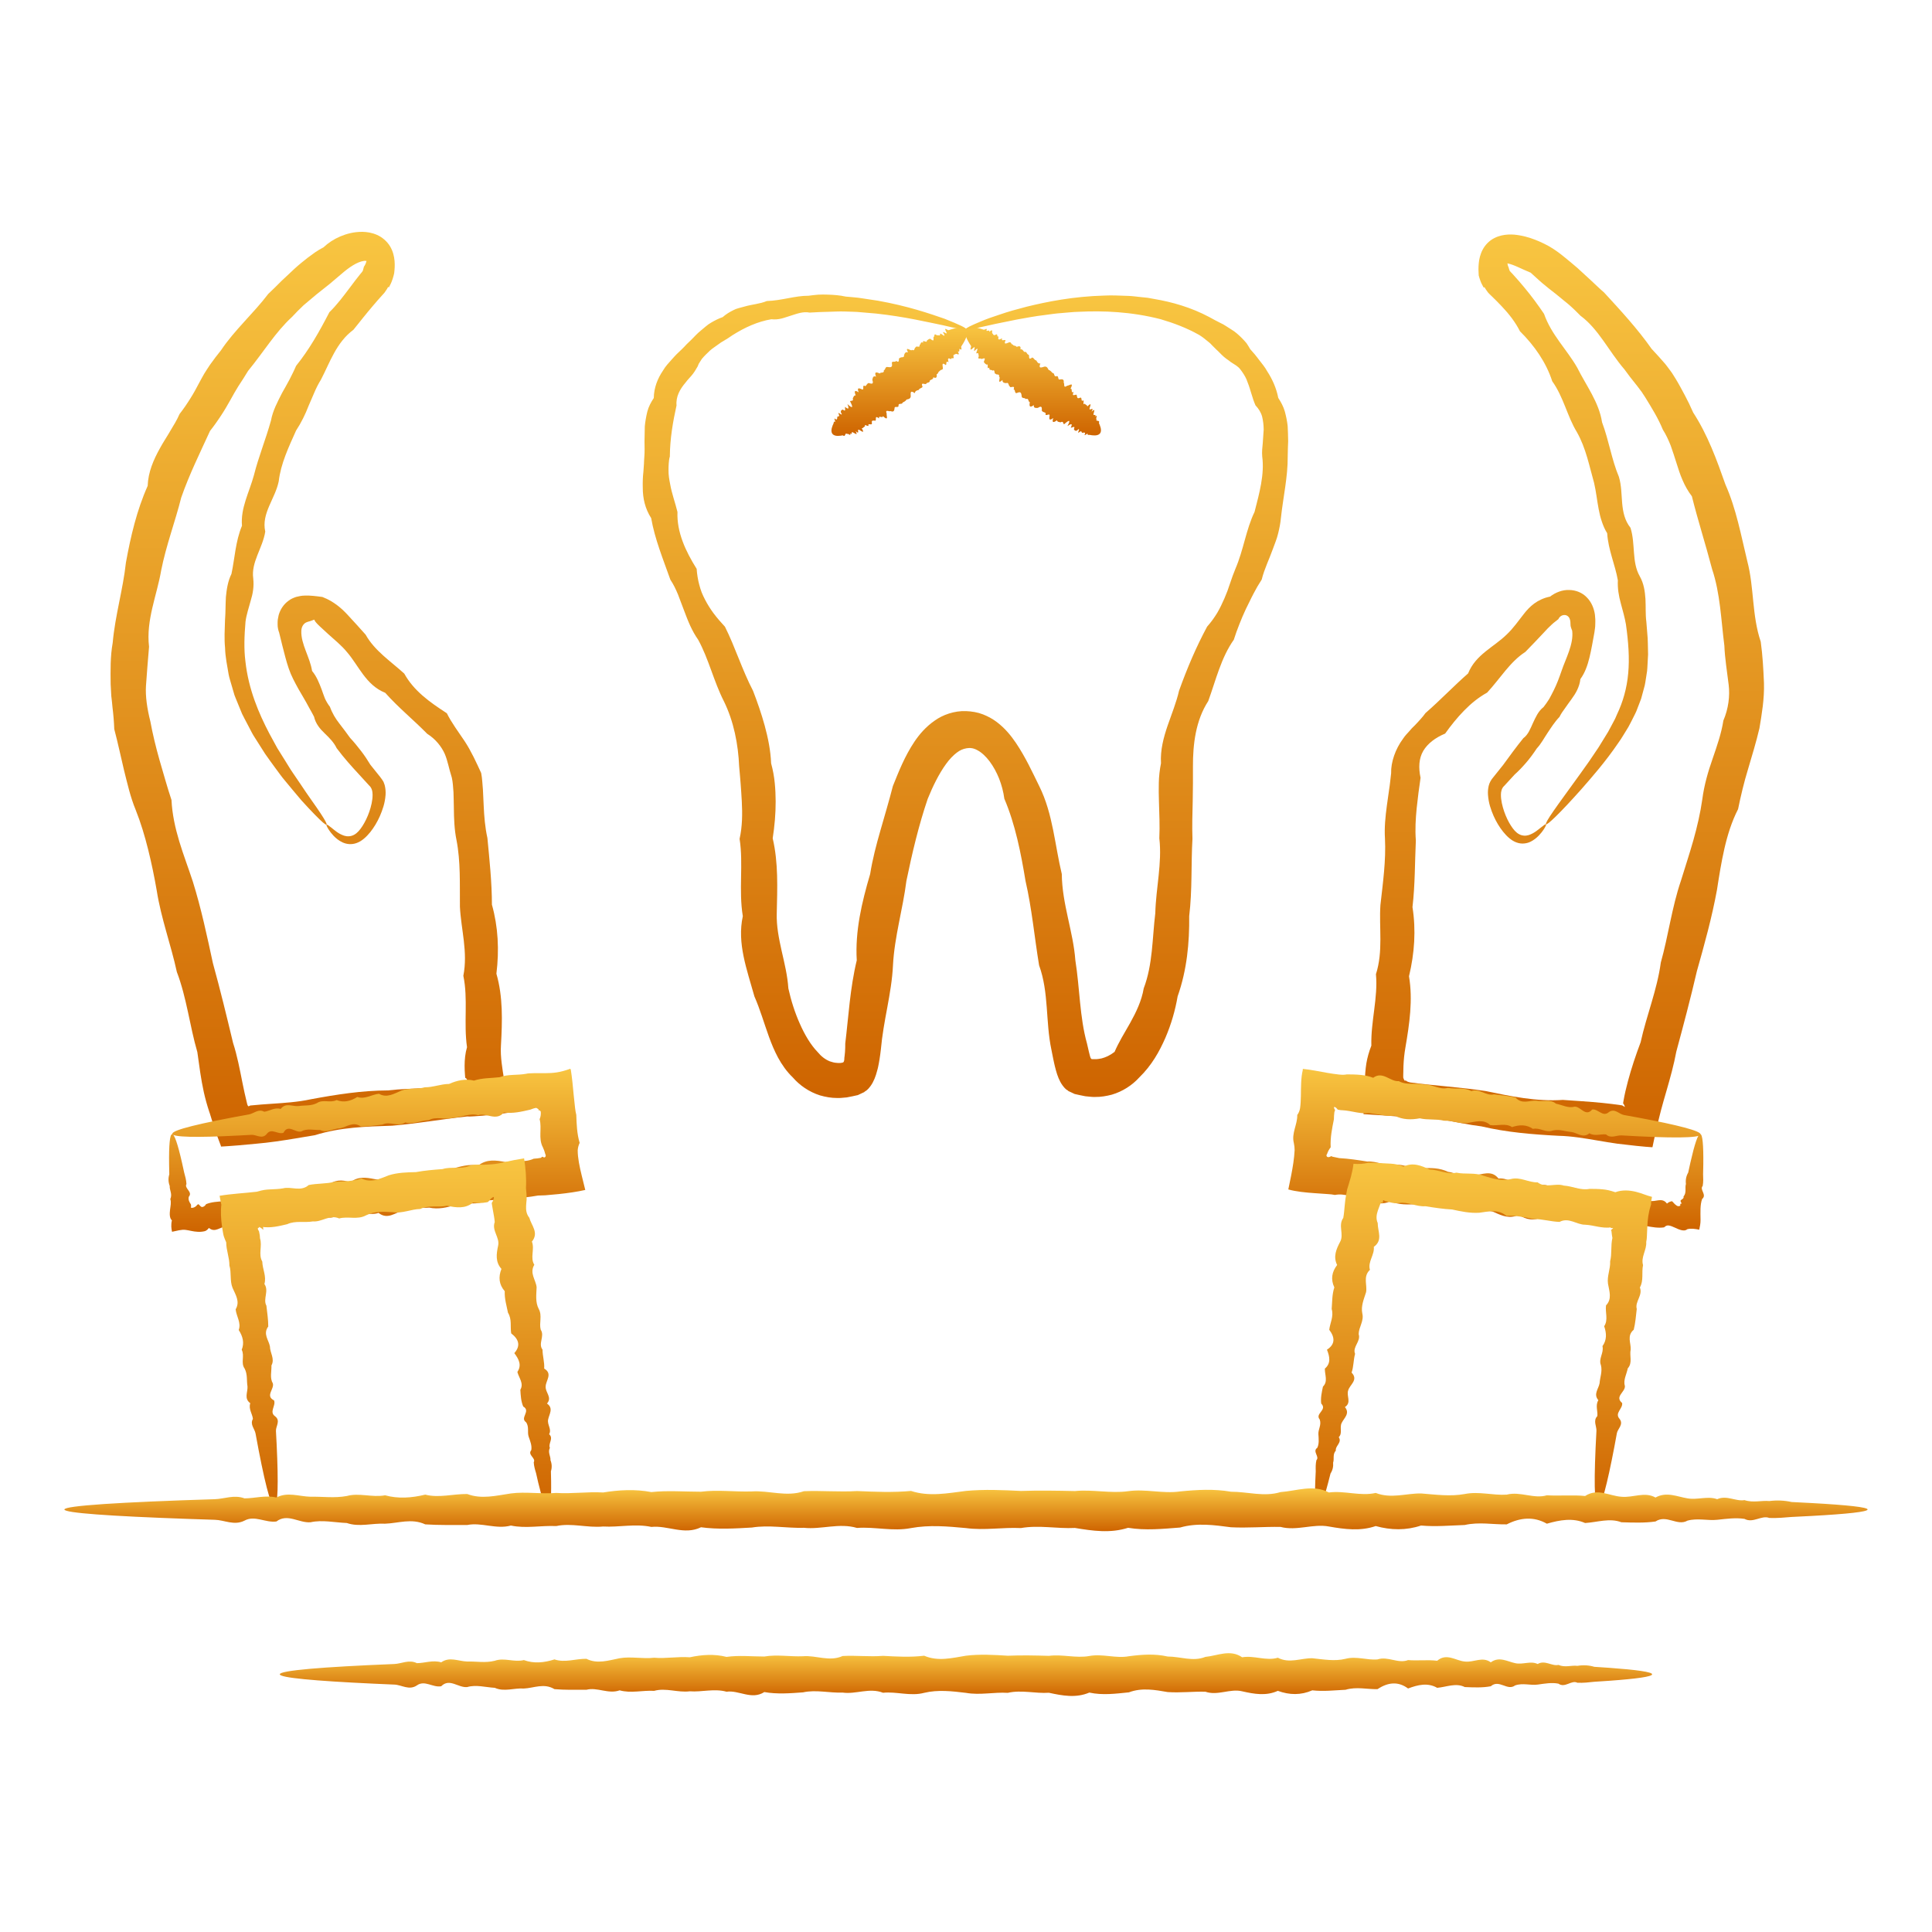
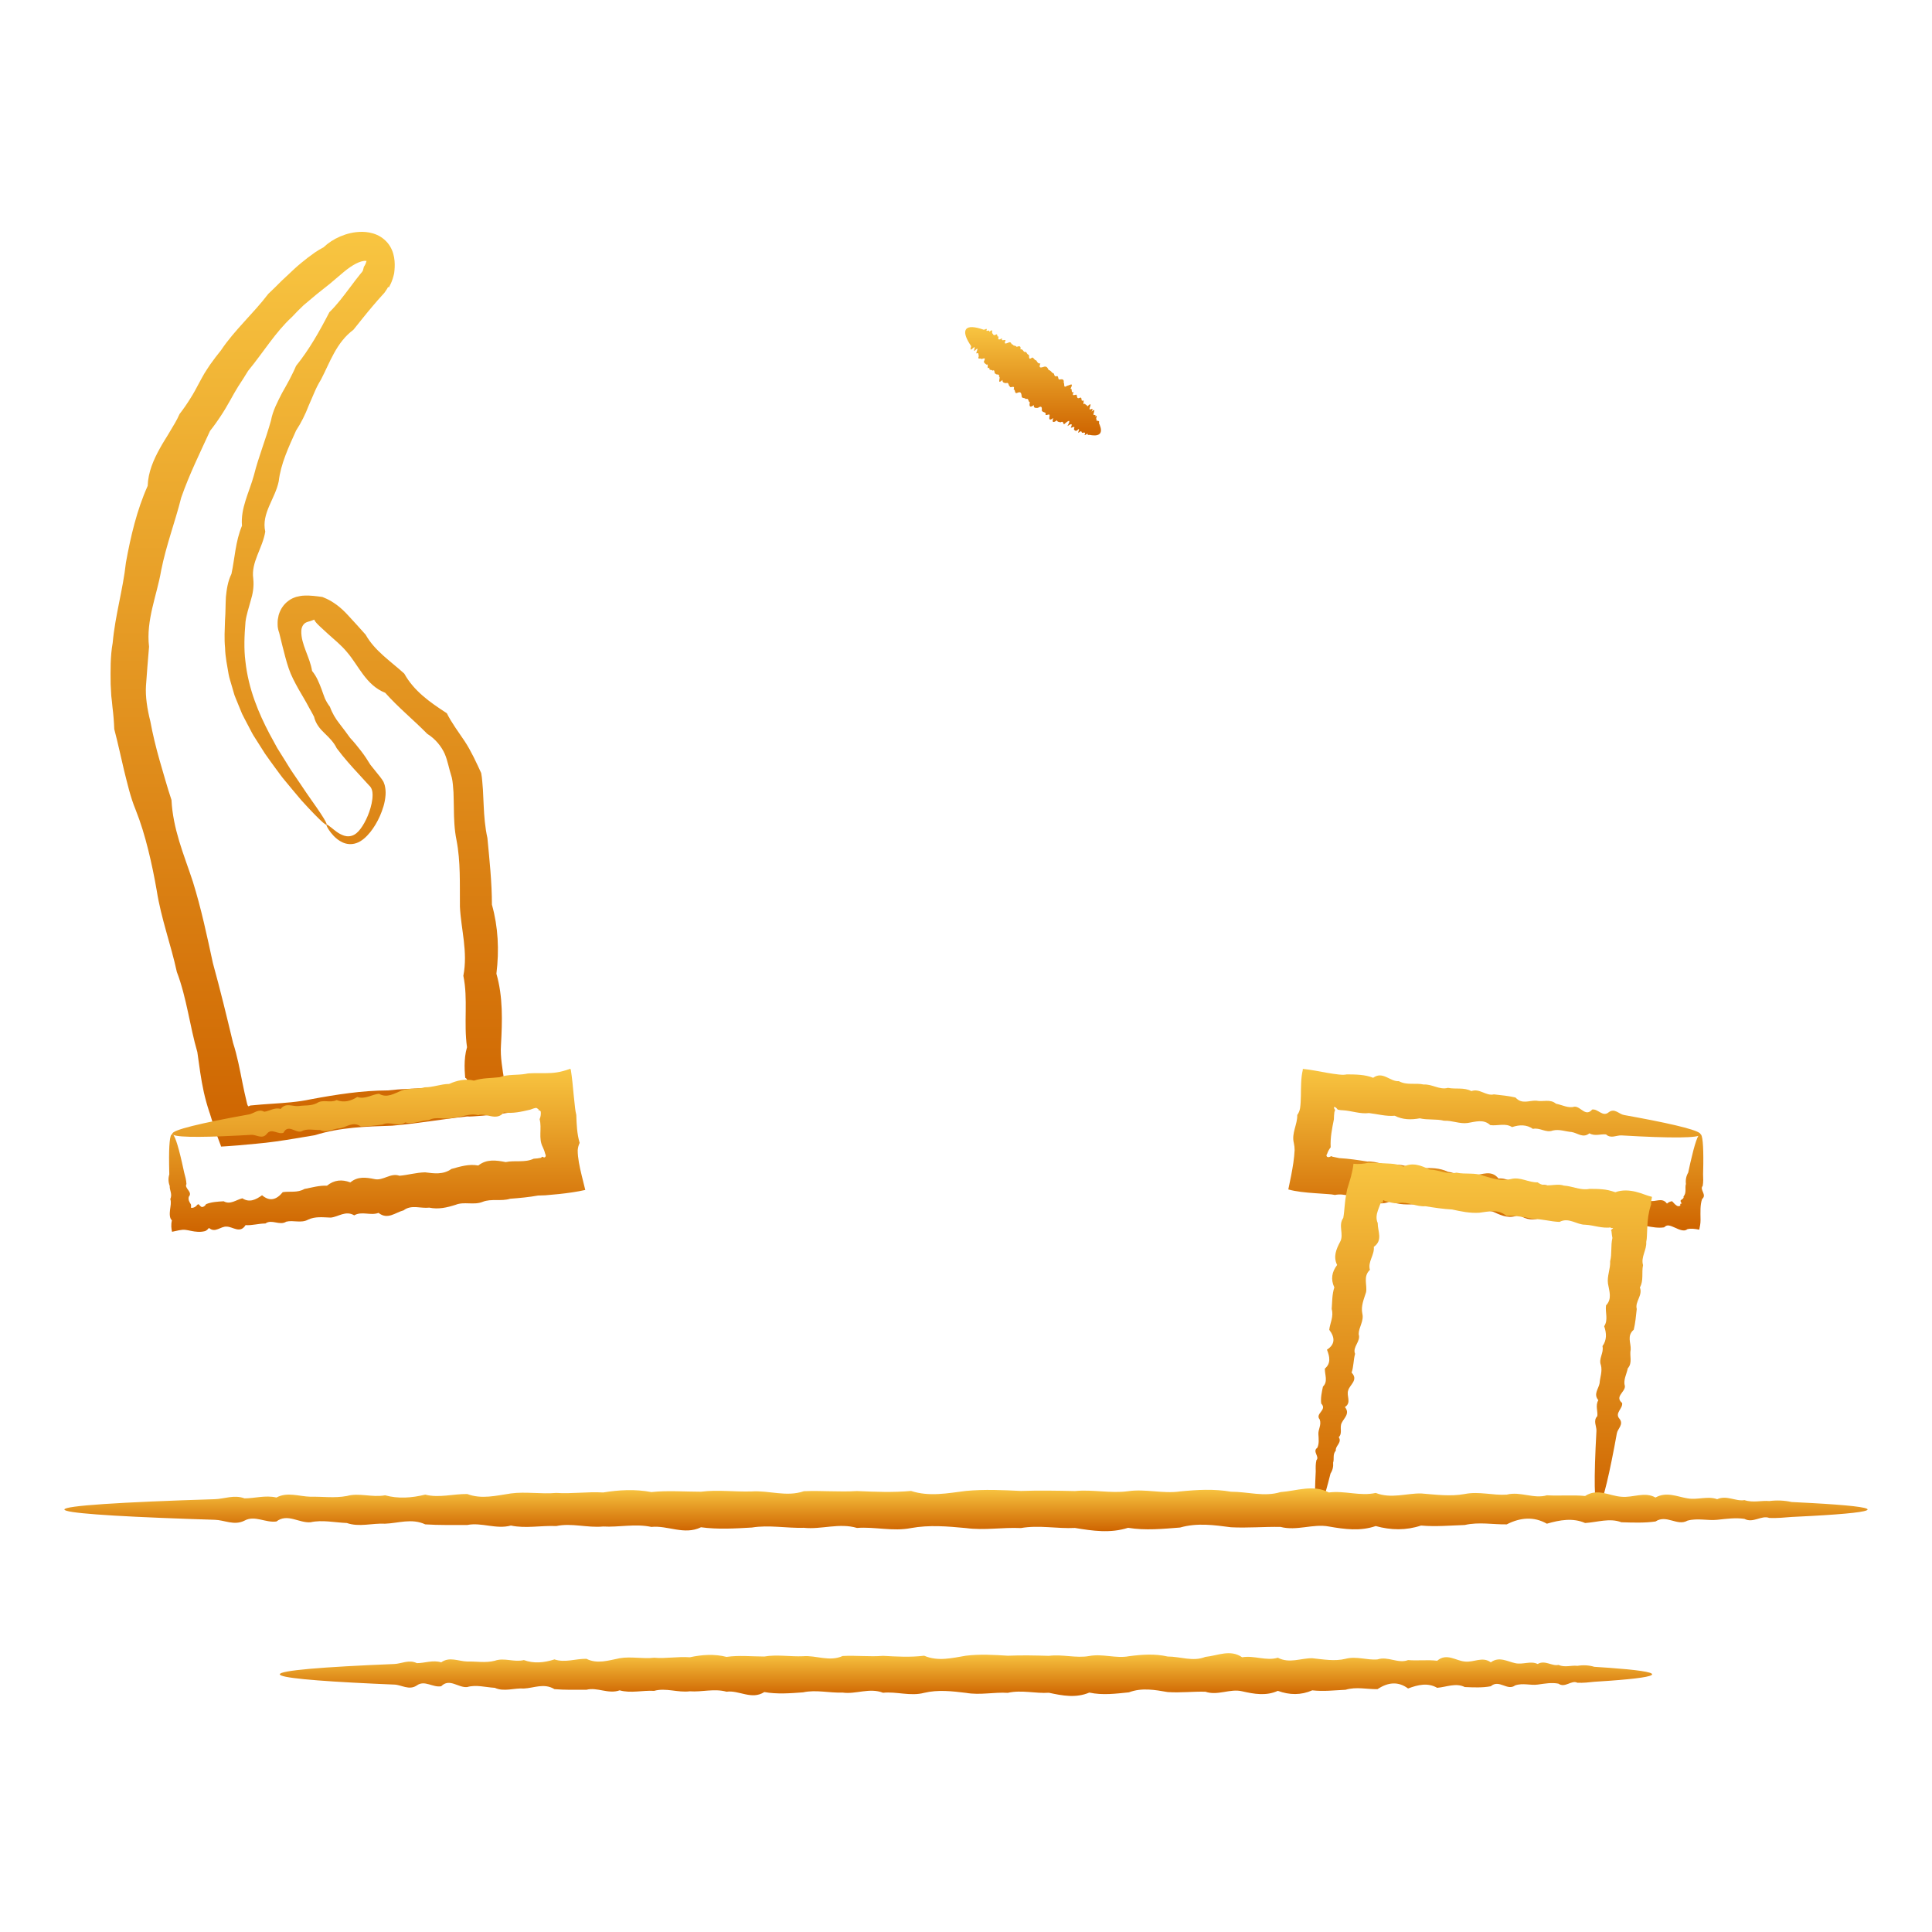
<svg xmlns="http://www.w3.org/2000/svg" width="150" height="150" viewBox="0 0 150 150" fill="none">
  <rect width="150" height="150" fill="white" />
-   <path d="M120.028 63.998C120.062 64.027 120.005 64.169 119.841 64.416C119.757 64.54 119.65 64.685 119.484 64.86C119.32 65.031 119.103 65.22 118.809 65.361C118.519 65.496 118.128 65.552 117.746 65.409C117.362 65.277 117.006 64.954 116.701 64.575C116.417 64.22 116.169 63.811 115.96 63.342C115.757 62.867 115.571 62.356 115.528 61.713C115.509 61.483 115.528 61.252 115.581 61.014C115.638 60.778 115.761 60.548 115.942 60.342C116.168 60.061 116.426 59.737 116.694 59.402C117.18 58.74 117.716 57.995 118.272 57.311C118.654 57.036 118.82 56.564 119.023 56.124C119.233 55.682 119.42 55.226 119.841 54.895C119.995 54.695 120.147 54.486 120.28 54.268C120.404 54.048 120.519 53.821 120.635 53.588C120.866 53.13 121.057 52.617 121.233 52.103C121.407 51.587 121.639 51.088 121.818 50.563C121.997 50.047 122.13 49.494 122.064 48.969C122.044 48.903 122.019 48.864 122.004 48.814C121.987 48.764 121.976 48.718 121.964 48.691C121.945 48.629 121.935 48.569 121.934 48.5C121.929 48.371 121.937 48.195 121.865 48.031C121.801 47.865 121.639 47.743 121.456 47.751C121.273 47.748 121.079 47.869 120.994 48.068C120.903 48.148 120.653 48.321 120.462 48.504C120.258 48.688 120.077 48.876 119.839 49.139C119.383 49.631 118.909 50.117 118.43 50.612C117.228 51.388 116.474 52.683 115.461 53.774C114.784 54.149 114.2 54.628 113.668 55.175C113.136 55.717 112.647 56.329 112.201 56.954C111.454 57.267 110.846 57.715 110.499 58.303C110.159 58.891 110.124 59.596 110.291 60.387C110.234 60.748 110.196 61.151 110.132 61.537C110.087 61.937 110.038 62.341 109.991 62.745C109.911 63.568 109.859 64.404 109.926 65.253C109.847 66.942 109.869 68.678 109.665 70.428C109.946 72.209 109.825 73.997 109.395 75.797C109.703 77.641 109.433 79.481 109.113 81.346C109.033 81.809 108.983 82.286 108.964 82.767C108.954 83.007 108.949 83.246 108.947 83.488V83.662L108.959 83.699L108.983 83.763L109.03 83.861C109.036 83.871 109.036 83.892 109.048 83.897C109.07 83.895 109.088 83.893 109.107 83.895C109.142 83.895 109.17 83.903 109.195 83.922C109.251 83.944 109.17 83.964 109.494 84.042C111.414 84.295 113.378 84.408 115.342 84.708C117.295 85.112 119.273 85.537 121.337 85.396C122.354 85.467 123.376 85.529 124.402 85.629C124.913 85.681 125.427 85.743 125.937 85.82C125.96 85.83 125.985 85.845 126.022 85.867L126.084 85.904L126.124 85.929L126.145 85.939L126.155 85.936C126.124 85.837 126.094 85.773 126.067 85.731C126.054 85.71 126.041 85.693 126.029 85.681C126.026 85.671 126.017 85.681 126.017 85.656L126.049 85.465C126.136 84.957 126.252 84.476 126.387 83.965C126.659 82.94 127.004 81.914 127.378 80.921C127.829 78.856 128.656 76.867 128.946 74.726C129.531 72.65 129.796 70.471 130.504 68.389C130.825 67.34 131.173 66.296 131.47 65.245C131.765 64.195 132.014 63.135 132.167 62.053C132.309 60.967 132.609 59.922 132.963 58.916C133.306 57.916 133.65 56.936 133.801 55.947C134.201 55.017 134.318 54.022 134.213 53.164C134.092 52.143 133.919 51.139 133.879 50.126C133.621 48.123 133.564 46.082 132.926 44.184C132.423 42.26 131.823 40.405 131.357 38.532C130.742 37.729 130.436 36.845 130.158 35.94C130.019 35.489 129.869 35.045 129.715 34.601C129.544 34.169 129.35 33.743 129.102 33.356C129.017 33.143 128.919 32.935 128.817 32.728C128.715 32.522 128.616 32.33 128.482 32.096C128.217 31.645 127.981 31.23 127.735 30.848L127.55 30.566L127.46 30.428L127.368 30.308L127.19 30.07L127.101 29.953L126.989 29.812C126.689 29.442 126.398 29.07 126.126 28.686C124.896 27.258 124.13 25.569 122.713 24.517C122.408 24.209 122.101 23.905 121.773 23.624C121.436 23.347 121.099 23.074 120.767 22.801C120.424 22.533 120.077 22.27 119.75 21.987C119.588 21.853 119.419 21.693 119.274 21.564L118.842 21.171C118.482 21.025 118.157 20.869 117.858 20.737C117.569 20.604 117.289 20.504 117.133 20.47C117.093 20.464 117.064 20.457 117.047 20.45C117.032 20.445 117.034 20.445 117.029 20.442L117.026 20.435L117.016 20.408C117.007 20.39 116.999 20.37 116.987 20.35C116.912 20.207 116.892 20.256 117.029 20.321C117.078 20.341 117.051 20.333 117.054 20.338C117.047 20.338 117.049 20.353 117.046 20.36C117.041 20.381 117.036 20.415 117.037 20.459C117.044 20.544 117.078 20.663 117.135 20.785L117.163 20.884C117.173 20.918 117.188 20.959 117.188 20.959C117.193 20.976 117.21 21.012 117.218 21.04L117.502 21.343C117.798 21.668 118.085 21.997 118.356 22.328C118.907 22.989 119.408 23.672 119.878 24.366C120.451 26.002 121.652 27.138 122.45 28.535C123.16 29.953 124.147 31.233 124.383 32.785C124.92 34.211 125.127 35.683 125.689 37.016C125.895 37.686 125.883 38.391 125.945 39.075C126.009 39.754 126.136 40.404 126.592 40.98C126.992 42.257 126.672 43.623 127.312 44.744C127.629 45.307 127.713 45.913 127.753 46.506C127.787 47.105 127.745 47.706 127.822 48.274C127.844 48.562 127.869 48.849 127.891 49.13C127.916 49.415 127.939 49.697 127.939 49.978C127.944 50.261 127.951 50.538 127.956 50.813C127.947 51.091 127.926 51.367 127.911 51.639C127.899 51.791 127.899 51.942 127.88 52.093C127.855 52.244 127.83 52.395 127.81 52.544C127.758 52.839 127.733 53.135 127.643 53.418C127.567 53.698 127.492 53.978 127.416 54.253C127.316 54.516 127.215 54.777 127.118 55.03C127.028 55.294 126.895 55.526 126.781 55.759C126.659 55.99 126.553 56.228 126.426 56.445C126.156 56.869 125.923 57.296 125.652 57.668C124.61 59.196 123.582 60.349 122.761 61.292C121.927 62.227 121.268 62.924 120.806 63.375C120.343 63.829 120.08 64.04 120.028 63.998C119.973 63.951 120.179 63.59 120.633 62.936C121.084 62.284 121.784 61.341 122.669 60.108C122.89 59.798 123.122 59.472 123.366 59.129C123.601 58.782 123.849 58.417 124.107 58.033C124.347 57.644 124.598 57.237 124.858 56.813C124.973 56.595 125.092 56.374 125.213 56.15C125.272 56.036 125.332 55.923 125.394 55.808C125.447 55.689 125.498 55.572 125.55 55.451C126.002 54.502 126.31 53.44 126.414 52.272C126.523 51.106 126.429 49.831 126.237 48.474C126.143 47.926 125.982 47.384 125.833 46.821C125.68 46.26 125.58 45.684 125.61 45.057C125.404 43.854 124.863 42.701 124.781 41.399C124.598 41.109 124.472 40.811 124.367 40.496C124.258 40.181 124.181 39.854 124.119 39.522C123.991 38.859 123.923 38.167 123.765 37.493C123.396 36.203 123.143 34.812 122.431 33.552C121.679 32.327 121.402 30.837 120.514 29.597C120.044 28.14 119.139 26.841 118.008 25.718C117.651 25.005 117.156 24.374 116.602 23.79C116.33 23.495 116.04 23.215 115.754 22.937C115.68 22.863 115.616 22.808 115.536 22.719L115.382 22.503C115.353 22.468 115.33 22.431 115.31 22.39L115.278 22.334L115.261 22.307L115.259 22.298L115.258 22.295C115.271 22.283 115.134 22.369 115.192 22.332L115.184 22.315C115.104 22.151 115.008 22.007 114.944 21.819C114.909 21.719 114.886 21.663 114.866 21.593L114.807 21.385C114.785 21.089 114.777 20.779 114.81 20.442C114.842 20.11 114.923 19.74 115.12 19.371C115.313 19.006 115.648 18.666 116.02 18.485C116.391 18.295 116.759 18.23 117.088 18.211C117.421 18.193 117.721 18.225 118.001 18.277C118.286 18.325 118.552 18.396 118.805 18.476C119.311 18.644 119.782 18.855 120.221 19.096C120.441 19.218 120.65 19.352 120.851 19.495C121.057 19.636 121.221 19.771 121.404 19.916C121.759 20.202 122.11 20.494 122.46 20.795C122.803 21.11 123.147 21.427 123.494 21.744C123.839 22.062 124.179 22.399 124.541 22.71C125.843 24.125 127.157 25.551 128.232 27.087C128.556 27.431 128.876 27.781 129.184 28.138L129.3 28.272L129.43 28.439L129.685 28.781L129.809 28.952L129.913 29.116L130.117 29.443C130.258 29.671 130.364 29.867 130.483 30.082C130.592 30.279 130.697 30.48 130.806 30.68C130.915 30.898 131.027 31.114 131.138 31.332C131.25 31.566 131.357 31.798 131.46 32.032C132.579 33.751 133.283 35.687 133.963 37.62C134.801 39.504 135.173 41.56 135.662 43.582C136.198 45.615 136.007 47.765 136.703 49.822C136.85 50.878 136.909 51.952 136.954 53.03C136.989 54.291 136.785 55.426 136.604 56.533C136.348 57.628 136.024 58.678 135.719 59.712C135.404 60.739 135.159 61.768 134.943 62.822C134.446 63.796 134.127 64.826 133.884 65.879C133.643 66.932 133.472 68.005 133.305 69.091C132.911 71.242 132.331 73.328 131.745 75.403C131.257 77.509 130.706 79.584 130.151 81.636C129.955 82.685 129.677 83.677 129.389 84.679C129.246 85.182 129.087 85.703 128.955 86.217L128.821 86.749L128.653 87.446C128.542 87.915 128.437 88.389 128.335 88.883L128.298 89.066C128.247 89.076 128.184 89.063 128.127 89.061L127.77 89.034L127.049 88.965C126.563 88.915 126.072 88.858 125.587 88.798C125.07 88.728 124.563 88.64 124.055 88.553C123.04 88.381 122.031 88.206 121.007 88.183C118.971 88.076 116.964 87.912 115.017 87.451C113.043 87.215 111.144 86.568 109.175 86.73L108.034 86.645C107.568 86.615 107.103 86.583 106.638 86.552L105.916 86.506L105.871 86.502C105.856 86.501 105.866 86.479 105.863 86.467L105.866 86.385L105.871 86.221L105.878 85.886C105.891 85.435 105.906 84.974 105.928 84.507L105.966 83.799L106.002 83.258C106.02 83.025 106.047 82.792 106.084 82.561C106.162 82.1 106.291 81.646 106.472 81.182C106.422 79.294 106.997 77.472 106.828 75.636C107.402 73.844 107.059 72.026 107.175 70.27C107.372 68.516 107.614 66.803 107.528 65.096C107.475 64.241 107.563 63.404 107.672 62.574C107.731 62.155 107.789 61.735 107.848 61.322C107.919 60.892 107.952 60.485 108.007 60.037C107.982 59.176 108.337 58.15 108.936 57.348C109.076 57.135 109.237 56.966 109.395 56.795L109.626 56.533L109.856 56.306C110.008 56.153 110.154 55.987 110.29 55.836C110.427 55.687 110.554 55.53 110.673 55.364C111.871 54.318 112.882 53.246 113.984 52.284C114.571 50.811 115.982 50.246 116.985 49.258C117.497 48.773 117.894 48.195 118.318 47.658C118.51 47.404 118.798 47.09 119.122 46.853C119.288 46.734 119.464 46.629 119.655 46.543C119.754 46.496 119.868 46.454 119.971 46.417C120.082 46.381 120.224 46.346 120.347 46.319C120.769 45.994 121.31 45.786 121.828 45.806C122.346 45.813 122.855 46.014 123.202 46.384C123.559 46.743 123.758 47.225 123.829 47.718L123.859 48.088C123.867 48.211 123.856 48.336 123.856 48.457C123.857 48.581 123.847 48.688 123.832 48.794C123.819 48.896 123.807 49.013 123.79 49.1C123.661 49.799 123.557 50.434 123.406 51.049C123.257 51.661 123.056 52.237 122.701 52.723C122.632 53.333 122.348 53.827 122.002 54.296C121.833 54.529 121.666 54.754 121.51 54.983C121.345 55.205 121.193 55.422 121.077 55.662C120.704 56.049 120.432 56.486 120.152 56.902C119.873 57.318 119.65 57.752 119.316 58.108C119.052 58.506 118.762 58.903 118.483 59.221C118.197 59.551 117.914 59.853 117.594 60.138C117.309 60.448 117.036 60.746 116.798 61.004C116.583 61.193 116.536 61.462 116.531 61.691C116.526 62.123 116.645 62.603 116.786 63.013C116.932 63.43 117.114 63.807 117.319 64.121C117.5 64.397 117.689 64.63 117.941 64.766C118.189 64.903 118.467 64.905 118.686 64.836C119.129 64.689 119.412 64.419 119.646 64.24C119.869 64.059 119.997 63.968 120.028 63.998Z" fill="url(#paint0_linear_29_29)" />
  <path d="M132.009 88.049C132.187 88.071 132.26 88.892 132.244 90.376C132.237 90.623 132.232 90.889 132.227 91.171C132.239 91.457 132.254 91.762 132.197 92.075C131.929 92.367 132.552 92.763 132.15 93.093C131.989 93.567 132.024 94.079 132.029 94.713C132.033 94.994 131.977 95.236 131.93 95.472C131.587 95.407 131.273 95.355 130.992 95.439C130.779 95.643 130.362 95.467 130.04 95.314C129.873 95.241 129.719 95.169 129.566 95.147C129.432 95.129 129.335 95.164 129.201 95.291C128.743 95.361 128.289 95.273 127.823 95.191C127.391 94.788 126.863 95.073 126.359 95.073C125.908 94.599 125.375 94.72 124.816 94.946C124.356 94.312 123.809 94.338 123.197 94.807C122.642 94.76 122.106 94.47 121.503 94.653C120.925 94.623 120.328 94.659 119.742 94.488C119.102 94.8 118.497 94.713 117.915 94.312C117.252 94.649 116.643 94.411 116.03 94.125C115.42 93.82 114.705 94.332 114.088 93.925C113.435 93.821 112.754 93.863 112.091 93.716C111.437 93.468 110.779 93.198 110.043 93.496C109.343 93.516 108.629 93.57 107.952 93.267C107.196 93.619 106.509 93.341 105.817 93.027C105.092 93.014 104.405 92.618 103.646 92.776C103.465 92.736 103.282 92.721 103.098 92.709C102.754 92.685 102.412 92.66 102.067 92.637C101.367 92.588 100.618 92.516 100.033 92.35L100.024 92.349C100.18 91.603 100.324 90.916 100.417 90.269C100.462 89.944 100.499 89.617 100.514 89.299C100.514 89.115 100.495 88.927 100.453 88.739C100.259 87.975 100.742 87.298 100.718 86.568C100.842 86.4 100.904 86.226 100.936 86.048C100.98 85.745 100.993 85.423 101 85.09C101.01 84.438 101 83.675 101.144 83.094L101.152 82.988C101.779 83.05 102.444 83.189 103.056 83.297C103.367 83.35 103.667 83.397 103.967 83.427L104.187 83.444C104.23 83.446 104.272 83.446 104.314 83.444C104.401 83.441 104.487 83.431 104.575 83.414C105.273 83.421 105.963 83.422 106.613 83.679C107.362 83.127 107.933 83.999 108.605 83.94C109.23 84.284 109.912 84.056 110.542 84.202C111.194 84.16 111.771 84.641 112.419 84.46C113.029 84.585 113.668 84.403 114.236 84.714C114.869 84.475 115.387 85.118 115.987 84.966C116.56 85.036 117.126 85.08 117.667 85.212C118.158 85.768 118.746 85.425 119.274 85.455C119.795 85.569 120.347 85.299 120.806 85.691C121.298 85.788 121.759 86.063 122.254 85.921C122.734 85.904 123.1 86.745 123.619 86.142C124.077 86.078 124.43 86.749 124.896 86.358C125.358 86.005 125.702 86.506 126.082 86.568C126.459 86.636 126.823 86.702 127.168 86.767C130.288 87.35 132.061 87.811 132.029 88.076C131.994 88.369 129.739 88.379 125.893 88.153C125.509 88.131 125.07 88.426 124.693 88.077C124.279 88.027 123.82 88.24 123.401 87.99C122.905 88.394 122.491 87.967 122.022 87.89C121.546 87.856 121.079 87.652 120.559 87.772C120.028 87.98 119.562 87.524 119.016 87.645C118.524 87.305 117.977 87.313 117.396 87.508C116.876 87.168 116.277 87.431 115.703 87.353C115.181 86.866 114.561 87.092 113.942 87.189C113.327 87.273 112.748 86.985 112.118 87.013C111.509 86.859 110.861 86.973 110.231 86.826C109.571 86.948 108.914 86.945 108.287 86.626C107.617 86.686 106.962 86.497 106.291 86.418C105.598 86.506 104.937 86.236 104.244 86.199C104.16 86.199 104.074 86.191 103.991 86.175C103.95 86.169 103.907 86.16 103.868 86.15C103.848 86.142 103.853 86.135 103.843 86.129C103.816 86.095 103.783 86.048 103.738 86.01C103.654 85.934 103.495 85.887 103.609 86.105L103.64 86.152C103.661 86.228 103.64 86.246 103.619 86.291C103.609 86.313 103.6 86.33 103.599 86.365C103.578 86.543 103.563 86.724 103.563 86.903C103.421 87.615 103.272 88.332 103.314 89.076C103.18 89.245 103.089 89.42 103.032 89.599C102.99 89.649 102.98 89.698 102.994 89.745C103.019 89.838 103.133 89.865 103.227 89.823H103.228C103.344 89.77 103.367 89.758 103.392 89.768C103.408 89.773 103.398 89.783 103.441 89.803L103.984 89.916C104.72 89.957 105.44 90.066 106.154 90.18C106.888 90.13 107.56 90.546 108.285 90.447C109.014 90.335 109.663 90.82 110.375 90.712C111.079 90.66 111.771 90.669 112.416 90.976C113.088 91.055 113.704 91.551 114.406 91.239C115.072 91.228 115.781 90.785 116.342 91.501C116.999 91.417 117.572 91.958 118.219 91.759C118.783 92.3 119.442 91.928 120.037 92.013C120.621 92.176 121.188 92.4 121.786 92.266C122.388 92.111 122.909 92.523 123.468 92.513C124.05 92.31 124.514 92.992 125.075 92.756C125.593 92.876 126.116 92.836 126.605 92.992C127.178 92.421 127.59 93.111 128.055 93.222C128.517 93.367 129.033 92.915 129.422 93.446C129.482 93.391 129.543 93.354 129.601 93.325C129.631 93.31 129.66 93.3 129.688 93.292C129.715 93.284 129.754 93.28 129.755 93.272C129.789 93.25 129.817 93.265 129.854 93.297C129.921 93.366 130.042 93.518 130.171 93.599C130.318 93.692 130.396 93.634 130.459 93.607C130.446 93.495 130.451 93.433 130.57 93.445C130.426 93.218 130.478 93.196 130.558 93.139C130.638 93.089 130.752 93.007 130.705 92.9C130.967 92.6 130.798 92.226 130.895 91.921C130.855 91.598 130.918 91.301 131.072 91.037C131.134 90.76 131.191 90.499 131.243 90.257C131.572 88.811 131.833 88.029 132.009 88.049Z" fill="url(#paint1_linear_29_29)" />
  <path d="M102.296 117.222C102.12 117.197 102.067 116.409 102.119 114.99C102.13 114.754 102.14 114.501 102.154 114.229C102.145 113.954 102.139 113.663 102.206 113.366C102.48 113.1 101.867 112.686 102.274 112.406C102.427 112.088 102.383 111.726 102.36 111.352C102.333 110.975 102.618 110.63 102.462 110.206C102.07 109.745 103.08 109.479 102.579 108.971C102.521 108.532 102.62 108.103 102.713 107.656C103.122 107.258 102.851 106.746 102.861 106.26C103.347 105.848 103.24 105.332 103.025 104.789C103.669 104.373 103.657 103.847 103.203 103.244C103.261 102.718 103.563 102.216 103.392 101.63C103.437 101.079 103.414 100.507 103.598 99.953C103.302 99.328 103.402 98.753 103.814 98.213C103.496 97.567 103.744 96.992 104.046 96.415C104.366 95.841 103.871 95.14 104.29 94.562C104.349 94.252 104.371 93.935 104.401 93.615C104.416 93.456 104.431 93.295 104.451 93.138L104.51 92.784C104.533 92.638 104.562 92.495 104.59 92.352C104.8 91.653 105.004 91.072 105.084 90.356C105.487 90.39 105.849 90.37 106.241 90.274C106.539 90.284 106.841 90.293 107.14 90.303C107.417 90.318 107.695 90.331 107.97 90.346C108.307 90.366 108.638 90.427 108.964 90.578C109.686 90.221 110.344 90.494 111.003 90.805C111.698 90.816 112.355 91.204 113.081 91.045C113.771 91.192 114.505 91.016 115.192 91.29C115.884 91.506 116.573 91.715 117.3 91.543C118.03 91.345 118.677 91.823 119.378 91.796C120.013 92.285 120.758 91.823 121.412 92.049C122.092 92.089 122.726 92.444 123.411 92.303C123.744 92.305 124.076 92.305 124.405 92.337C124.565 92.35 124.728 92.375 124.889 92.411C124.968 92.429 125.046 92.448 125.127 92.473L125.246 92.511C125.268 92.518 125.276 92.525 125.313 92.533L125.418 92.563C125.95 92.362 126.531 92.414 127 92.528C127.481 92.645 127.85 92.828 128.259 92.923C128.213 93.139 128.185 93.337 128.187 93.518C127.977 94.167 127.927 94.669 127.898 95.211C127.887 95.464 127.875 95.717 127.865 95.968C127.86 96.122 127.848 96.276 127.813 96.425C127.858 97.049 127.381 97.6 127.565 98.222C127.441 98.807 127.629 99.415 127.32 99.958C127.563 100.566 126.921 101.057 127.077 101.63C127.012 102.181 126.972 102.719 126.843 103.239C126.29 103.706 126.635 104.269 126.606 104.774C126.497 105.271 126.771 105.801 126.38 106.238C126.285 106.711 126.013 107.15 126.157 107.624C126.177 108.085 125.34 108.43 125.943 108.929C126.01 109.366 125.343 109.703 125.733 110.149C126.09 110.593 125.593 110.92 125.532 111.282C125.464 111.644 125.4 111.991 125.34 112.322C124.772 115.303 124.323 116.996 124.058 116.965C123.765 116.932 123.744 114.772 123.947 111.094C123.967 110.727 123.669 110.307 124.016 109.946C124.063 109.553 123.848 109.11 124.096 108.711C123.691 108.234 124.113 107.84 124.192 107.391C124.22 106.937 124.421 106.491 124.296 105.993C124.09 105.482 124.542 105.04 124.415 104.515C124.756 104.046 124.743 103.523 124.547 102.967C124.882 102.475 124.616 101.896 124.691 101.35C125.175 100.849 124.946 100.256 124.844 99.666C124.756 99.078 125.043 98.522 125.011 97.92C125.162 97.339 125.045 96.717 125.187 96.115C125.157 95.958 125.133 95.8 125.12 95.643C125.117 95.534 125.102 95.562 125.093 95.549C125.085 95.541 125.078 95.534 125.075 95.527C125.066 95.504 125.11 95.485 125.246 95.35C125.222 95.348 125.207 95.345 125.197 95.34C125.132 95.358 125.112 95.348 125.083 95.333C125.055 95.318 125.021 95.293 124.979 95.289L124.968 95.303C124.964 95.306 124.931 95.306 124.914 95.311L124.79 95.314C124.71 95.314 124.626 95.313 124.545 95.306C124.383 95.293 124.222 95.269 124.059 95.239C123.736 95.179 123.414 95.105 123.081 95.087C122.411 95.097 121.807 94.485 121.08 94.869C120.402 94.849 119.736 94.636 119.038 94.641C118.359 94.502 117.675 94.358 116.961 94.403C116.318 93.863 115.581 94.061 114.852 94.157C114.13 94.204 113.432 94.055 112.742 93.905C112.04 93.868 111.351 93.761 110.668 93.651C109.964 93.706 109.324 93.292 108.628 93.398C108.28 93.455 107.952 93.362 107.625 93.27L107.504 93.237L107.486 93.217C107.472 93.203 107.457 93.195 107.442 93.186C107.414 93.176 107.382 93.183 107.377 93.232C107.363 93.28 107.37 93.322 107.37 93.342C107.392 93.414 107.372 93.377 107.228 93.382C107.226 93.396 107.218 93.406 107.204 93.416L107.182 93.434C107.172 93.446 107.157 93.503 107.144 93.535C107.089 93.691 107.023 93.843 106.973 93.998C106.871 94.306 106.817 94.619 106.966 94.959C106.959 95.598 107.387 96.29 106.663 96.804C106.73 97.433 106.177 97.964 106.36 98.59C105.807 99.11 106.164 99.753 106.063 100.32C105.889 100.874 105.649 101.407 105.771 101.985C105.912 102.565 105.488 103.048 105.487 103.584C105.676 104.147 104.984 104.569 105.208 105.112C105.073 105.603 105.101 106.107 104.937 106.568C105.492 107.138 104.793 107.507 104.674 107.947C104.516 108.383 104.957 108.894 104.419 109.244C104.83 109.738 104.361 110.085 104.175 110.461C103.977 110.831 104.26 111.262 103.94 111.583C104.22 111.997 103.65 112.269 103.715 112.621C103.444 112.919 103.607 113.267 103.503 113.559C103.531 113.869 103.464 114.15 103.302 114.4C103.236 114.661 103.174 114.908 103.112 115.137C102.752 116.511 102.472 117.247 102.296 117.222Z" fill="url(#paint2_linear_29_29)" />
  <path d="M25.352 64.028C25.388 63.998 25.515 64.087 25.738 64.268C25.969 64.449 26.261 64.731 26.72 64.883C26.944 64.955 27.231 64.955 27.489 64.814C27.749 64.674 27.946 64.431 28.132 64.146C28.337 63.831 28.524 63.45 28.67 63.032C28.813 62.618 28.933 62.137 28.927 61.694C28.923 61.455 28.88 61.175 28.654 60.979C28.417 60.721 28.144 60.421 27.861 60.111C27.295 59.498 26.727 58.874 26.138 58.087C25.925 57.643 25.585 57.299 25.215 56.944C24.845 56.594 24.506 56.188 24.382 55.645C24.263 55.407 24.131 55.178 23.998 54.943C23.869 54.699 23.735 54.457 23.593 54.216C23.3 53.73 23.022 53.241 22.76 52.716C22.494 52.197 22.313 51.62 22.152 51.019C21.989 50.417 21.842 49.804 21.673 49.114C21.634 49.032 21.609 48.914 21.587 48.812C21.566 48.706 21.55 48.602 21.554 48.475C21.554 48.356 21.552 48.232 21.566 48.113C21.587 47.994 21.609 47.875 21.634 47.76C21.765 47.301 22.033 46.905 22.4 46.644C22.573 46.503 22.787 46.414 22.995 46.344C23.211 46.288 23.429 46.245 23.652 46.242C24.094 46.223 24.53 46.282 25.032 46.349C25.538 46.547 25.843 46.743 26.165 46.98C26.477 47.213 26.777 47.502 26.991 47.738C27.457 48.234 27.918 48.752 28.387 49.275C29.091 50.531 30.307 51.317 31.388 52.299C31.755 52.964 32.248 53.517 32.814 54.013C33.38 54.509 34.017 54.935 34.693 55.377C35.066 56.131 35.579 56.8 36.082 57.556C36.581 58.316 36.985 59.201 37.358 60.015C37.404 60.236 37.422 60.448 37.442 60.659C37.459 60.872 37.477 61.086 37.494 61.301C37.514 61.718 37.536 62.137 37.554 62.559C37.591 63.392 37.658 64.228 37.843 65.066C38.002 66.756 38.19 68.472 38.193 70.238C38.679 71.969 38.766 73.761 38.541 75.599C39.057 77.394 39.001 79.252 38.895 81.144C38.861 81.619 38.895 82.082 38.95 82.546C38.977 82.779 39.012 83.01 39.046 83.243L39.076 83.417L39.113 83.709L39.193 84.356C39.245 84.8 39.299 85.242 39.352 85.686L39.425 86.365C39.423 86.375 39.435 86.398 39.423 86.402L39.381 86.407L39.299 86.418L39.135 86.44L38.806 86.482C38.364 86.537 37.911 86.586 37.462 86.623C37.238 86.643 37.012 86.658 36.789 86.671L36.465 86.687L36.281 86.68C34.357 86.883 32.422 87.233 30.443 87.399C28.451 87.464 26.432 87.513 24.458 88.133C23.452 88.302 22.445 88.481 21.425 88.622C20.917 88.694 20.406 88.753 19.89 88.798C19.424 88.84 18.955 88.883 18.486 88.927L17.773 88.981L17.427 89.004L17.252 89.014L17.167 89.019C17.145 89.012 17.152 88.964 17.142 88.94C16.983 88.535 16.823 88.097 16.669 87.637L16.441 86.93L16.329 86.566L16.301 86.477L16.286 86.428L16.252 86.335C16.083 85.827 15.937 85.301 15.823 84.788C15.598 83.774 15.471 82.744 15.322 81.686C14.727 79.645 14.503 77.494 13.729 75.458C13.274 73.352 12.509 71.314 12.17 69.149C11.982 68.069 11.765 67.008 11.503 65.962C11.242 64.915 10.934 63.884 10.536 62.884C10.123 61.887 9.895 60.853 9.632 59.812C9.382 58.764 9.157 57.69 8.871 56.607C8.851 56.044 8.804 55.476 8.733 54.91C8.71 54.618 8.676 54.331 8.641 54.042L8.591 53.127C8.579 52.039 8.559 50.967 8.749 49.913C8.938 47.783 9.553 45.757 9.776 43.681C10.148 41.633 10.624 39.603 11.465 37.724C11.502 36.654 11.919 35.698 12.418 34.802C12.659 34.351 12.956 33.92 13.206 33.481C13.472 33.042 13.739 32.61 13.941 32.144C14.099 31.938 14.251 31.734 14.395 31.523L14.605 31.208L14.799 30.903C15.036 30.536 15.257 30.113 15.488 29.68C15.614 29.455 15.724 29.235 15.86 29.008C16.006 28.778 16.163 28.527 16.306 28.319C16.581 27.935 16.862 27.555 17.159 27.195C18.203 25.63 19.664 24.351 20.827 22.818C21.177 22.494 21.512 22.157 21.845 21.822C22.187 21.501 22.529 21.179 22.869 20.862C23.209 20.549 23.566 20.266 23.925 19.983C24.106 19.847 24.287 19.713 24.478 19.582C24.682 19.445 24.895 19.316 25.118 19.202C25.482 18.858 25.912 18.573 26.411 18.359C26.911 18.149 27.472 17.994 28.151 18C28.491 18.009 28.871 18.061 29.265 18.235C29.662 18.407 30.049 18.733 30.281 19.12C30.517 19.51 30.602 19.91 30.634 20.261C30.663 20.613 30.639 20.924 30.602 21.221C30.572 21.368 30.529 21.501 30.49 21.638L30.403 21.878C30.373 21.97 30.327 22.044 30.289 22.126L30.229 22.245L30.2 22.303L30.197 22.312L30.195 22.315C30.209 22.323 30.076 22.243 30.13 22.278V22.28L30.123 22.295L30.108 22.323C30.073 22.402 30.024 22.476 29.972 22.548L29.897 22.657C29.873 22.694 29.847 22.734 29.833 22.746L29.733 22.856C29.465 23.148 29.2 23.451 28.945 23.754C28.424 24.363 27.936 24.989 27.44 25.603C26.105 26.593 25.612 28.15 24.92 29.473C24.721 29.795 24.552 30.128 24.407 30.47C24.26 30.812 24.114 31.151 23.968 31.488C23.705 32.171 23.39 32.816 22.988 33.426C22.405 34.725 21.798 36.008 21.641 37.366C21.368 38.723 20.277 39.854 20.594 41.275C20.391 42.563 19.483 43.644 19.662 44.914C19.731 45.543 19.63 46.104 19.459 46.655C19.315 47.205 19.124 47.74 19.06 48.279C18.97 49.352 18.93 50.382 19.054 51.347C19.292 53.532 20.099 55.399 20.915 56.956C21.127 57.346 21.331 57.718 21.525 58.077C21.745 58.427 21.953 58.762 22.152 59.08C22.355 59.4 22.534 59.715 22.732 59.997C22.926 60.283 23.109 60.551 23.285 60.81C23.965 61.842 24.536 62.604 24.888 63.145C25.244 63.685 25.404 63.983 25.352 64.028C25.297 64.074 24.982 63.802 24.427 63.233C24.148 62.946 23.809 62.589 23.414 62.152C23.033 61.706 22.599 61.185 22.11 60.592C21.855 60.298 21.628 59.96 21.368 59.617C21.118 59.266 20.842 58.908 20.575 58.514C20.319 58.11 20.051 57.69 19.774 57.251C19.627 57.034 19.508 56.791 19.382 56.552C19.255 56.309 19.124 56.062 18.993 55.811C18.928 55.685 18.858 55.558 18.797 55.427C18.742 55.293 18.685 55.156 18.63 55.02C18.519 54.745 18.405 54.464 18.286 54.179L18.203 53.965L18.136 53.738C18.09 53.587 18.047 53.433 18.003 53.281C17.921 52.971 17.805 52.661 17.747 52.336C17.641 51.682 17.49 51.007 17.474 50.302C17.403 49.596 17.447 48.882 17.47 48.143C17.517 47.562 17.504 46.957 17.539 46.347C17.599 45.747 17.688 45.129 17.97 44.557C18.231 43.346 18.276 42.042 18.787 40.821C18.67 39.437 19.349 38.234 19.719 36.881C20.069 35.482 20.631 34.117 21.039 32.65C21.178 31.886 21.547 31.201 21.901 30.507C22.087 30.164 22.293 29.829 22.472 29.478C22.65 29.128 22.831 28.776 22.988 28.404C24.005 27.146 24.794 25.748 25.572 24.242C26.18 23.649 26.678 22.972 27.196 22.287C27.454 21.941 27.713 21.596 27.992 21.254L28.101 21.125C28.122 21.099 28.122 21.095 28.127 21.088L28.139 21.068C28.159 21.043 28.174 21.021 28.178 20.991C28.181 20.98 28.189 20.961 28.189 20.954C28.191 20.944 28.189 20.944 28.203 20.899C28.218 20.832 28.245 20.767 28.253 20.708C28.421 20.485 28.436 20.282 28.452 20.284C28.457 20.282 28.491 20.256 28.483 20.261L28.491 20.256C28.486 20.261 28.481 20.264 28.479 20.267C28.473 20.279 28.469 20.281 28.471 20.276C28.471 20.271 28.462 20.274 28.457 20.267C28.429 20.256 28.347 20.242 28.233 20.261C28.003 20.291 27.698 20.418 27.404 20.599C27.107 20.778 26.81 21.01 26.52 21.261C26.209 21.522 25.895 21.789 25.584 22.054C25.252 22.328 24.898 22.588 24.567 22.861C24.233 23.141 23.905 23.418 23.573 23.697C23.26 23.992 22.956 24.299 22.661 24.617C21.388 25.784 20.461 27.335 19.263 28.793C19.017 29.197 18.765 29.599 18.499 29.996L18.197 30.502L17.879 31.069C17.656 31.466 17.415 31.888 17.115 32.334L16.914 32.63L16.72 32.908C16.589 33.094 16.448 33.275 16.307 33.456C15.543 35.127 14.705 36.814 14.07 38.631C13.603 40.497 12.901 42.331 12.515 44.279C12.184 46.223 11.326 48.138 11.572 50.213C11.492 51.22 11.398 52.237 11.334 53.242C11.279 54.07 11.431 55.055 11.674 56.012C11.855 56.996 12.098 57.995 12.386 59.015C12.69 60.037 12.971 61.086 13.315 62.113C13.368 63.224 13.606 64.283 13.919 65.327C14.235 66.374 14.632 67.405 14.972 68.447C15.625 70.54 16.074 72.675 16.53 74.779C17.103 76.849 17.603 78.918 18.095 80.971C18.422 81.976 18.618 83.039 18.826 84.076C18.928 84.589 19.037 85.081 19.158 85.579L19.195 85.73L19.204 85.76C19.213 85.782 19.22 85.803 19.23 85.822C19.248 85.857 19.27 85.886 19.298 85.896C19.342 85.879 19.384 85.85 19.407 85.842C19.424 85.837 19.436 85.83 19.449 85.829L19.538 85.822C20.051 85.768 20.567 85.733 21.078 85.698C22.108 85.629 23.129 85.564 24.128 85.348C26.132 84.974 28.119 84.666 30.12 84.659C32.09 84.424 34.088 84.61 35.963 83.992L36.14 83.962C36.165 83.955 36.164 83.952 36.177 83.947C36.194 83.935 36.209 83.925 36.222 83.912C36.246 83.887 36.259 83.86 36.259 83.833C36.259 83.821 36.259 83.809 36.251 83.794C36.236 83.774 36.222 83.757 36.209 83.742C36.182 83.716 36.16 83.701 36.145 83.694C36.137 83.689 36.13 83.687 36.125 83.687H36.122C36.122 83.687 36.122 83.695 36.118 83.652L36.102 83.473C36.082 83.231 36.072 82.99 36.072 82.75C36.075 82.266 36.118 81.78 36.259 81.304C35.989 79.438 36.353 77.561 35.974 75.76C36.34 73.912 35.793 72.152 35.708 70.396C35.691 68.636 35.768 66.897 35.443 65.227C35.272 64.392 35.247 63.556 35.237 62.73C35.227 62.323 35.225 61.914 35.209 61.515C35.195 61.319 35.18 61.125 35.163 60.93C35.143 60.738 35.121 60.543 35.078 60.369C34.84 59.627 34.763 59.07 34.525 58.519C34.277 57.968 33.823 57.381 33.168 56.971C32.107 55.89 30.897 54.906 29.91 53.79C28.402 53.19 27.846 51.672 26.941 50.63C26.505 50.096 25.964 49.67 25.471 49.221C25.257 49.023 25.042 48.829 24.833 48.633C24.738 48.544 24.647 48.457 24.563 48.36C24.526 48.319 24.493 48.279 24.459 48.23C24.434 48.19 24.422 48.155 24.401 48.108C24.233 48.163 24.143 48.209 24.049 48.234C23.96 48.259 23.869 48.278 23.781 48.321C23.687 48.363 23.605 48.43 23.534 48.531C23.501 48.577 23.469 48.634 23.449 48.698C23.434 48.725 23.424 48.773 23.414 48.82C23.409 48.872 23.395 48.906 23.395 48.976C23.372 49.494 23.549 50.027 23.741 50.535C23.931 51.044 24.143 51.543 24.23 52.093C24.592 52.529 24.779 53.03 24.962 53.502C25.051 53.747 25.131 53.99 25.225 54.226C25.331 54.459 25.465 54.68 25.617 54.878C25.79 55.364 26.046 55.788 26.344 56.168C26.639 56.545 26.921 56.929 27.182 57.289C27.496 57.623 27.752 57.946 28.034 58.308C28.305 58.658 28.548 59.03 28.759 59.379C29.029 59.712 29.287 60.035 29.51 60.314C29.602 60.421 29.667 60.54 29.743 60.645C29.783 60.697 29.795 60.764 29.82 60.823C29.841 60.883 29.868 60.942 29.878 61.002C29.935 61.247 29.95 61.483 29.935 61.719C29.888 62.371 29.697 62.884 29.495 63.36C29.285 63.833 29.034 64.246 28.751 64.602C28.439 64.989 28.074 65.319 27.683 65.453C27.29 65.597 26.894 65.542 26.596 65.403C26.294 65.265 26.073 65.069 25.902 64.895C25.738 64.719 25.626 64.571 25.544 64.446C25.379 64.198 25.321 64.055 25.352 64.028Z" fill="url(#paint3_linear_29_29)" />
  <path d="M13.361 88.056C13.536 88.036 13.8 88.817 14.129 90.263C14.181 90.505 14.236 90.764 14.3 91.04C14.375 91.315 14.461 91.61 14.477 91.927C14.285 92.265 14.987 92.536 14.665 92.905C14.586 93.128 14.712 93.347 14.804 93.478C14.849 93.54 14.834 93.651 14.829 93.771C14.92 93.785 15.052 93.785 15.223 93.647C15.424 93.394 15.428 93.52 15.535 93.621C15.58 93.671 15.642 93.716 15.706 93.711C15.79 93.704 15.912 93.642 16.001 93.49C16.43 93.316 16.89 93.294 17.368 93.267C17.879 93.555 18.323 93.156 18.816 93.036C19.364 93.391 19.856 93.15 20.347 92.799C20.939 93.307 21.467 93.156 21.954 92.558C22.502 92.473 23.09 92.627 23.637 92.31C24.205 92.205 24.776 92.029 25.386 92.057C25.936 91.608 26.545 91.549 27.201 91.802C27.77 91.322 28.417 91.409 29.077 91.544C29.743 91.697 30.321 91.033 31.016 91.285C31.673 91.229 32.323 91.033 33.007 91.02C33.699 91.109 34.403 91.216 35.048 90.757C35.723 90.573 36.405 90.351 37.134 90.49C37.787 89.971 38.523 90.08 39.265 90.224C39.974 90.068 40.735 90.291 41.437 89.961C41.621 89.954 41.804 89.929 41.985 89.896C42.032 89.879 42.037 89.857 42.055 89.839C42.089 89.802 42.082 89.785 42.234 89.864C42.301 89.871 42.362 89.819 42.37 89.733C42.372 89.689 42.364 89.653 42.335 89.601C42.291 89.421 42.23 89.242 42.144 89.068C41.779 88.371 42.089 87.602 41.896 86.896C41.976 86.704 42 86.519 41.986 86.34C41.99 86.295 41.958 86.254 41.925 86.233C41.851 86.174 41.755 86.229 41.814 86.104L41.812 86.099C41.752 86.117 41.739 86.06 41.673 86.032C41.643 86.02 41.605 86.011 41.568 86.023L41.534 86.033C41.494 86.043 41.452 86.055 41.41 86.065C41.326 86.09 41.248 86.119 41.166 86.154C40.485 86.311 39.813 86.472 39.12 86.373C38.521 87.082 37.762 86.372 37.124 86.585C36.437 86.397 35.822 86.775 35.178 86.782C34.553 86.973 33.88 86.641 33.293 86.97C32.668 86.988 32.09 87.317 31.467 87.146C30.907 87.528 30.254 87.022 29.706 87.31C29.131 87.377 28.571 87.463 28.015 87.461C27.405 87.037 26.916 87.508 26.393 87.602C25.862 87.61 25.389 88.004 24.85 87.731C24.349 87.749 23.836 87.59 23.389 87.845C22.926 87.972 22.373 87.24 22.008 87.947C21.579 88.114 21.076 87.546 20.716 88.034C20.352 88.488 19.9 88.079 19.516 88.109C19.131 88.129 18.764 88.15 18.412 88.168C15.245 88.329 13.412 88.294 13.38 88.031C13.346 87.737 15.54 87.203 19.33 86.523C19.707 86.456 20.066 86.063 20.513 86.315C20.927 86.269 21.324 85.953 21.79 86.099C22.18 85.591 22.68 85.909 23.156 85.877C23.625 85.799 24.128 85.886 24.605 85.646C25.071 85.325 25.631 85.658 26.135 85.41C26.693 85.628 27.222 85.492 27.742 85.169C28.325 85.375 28.849 84.978 29.422 84.921C30.047 85.274 30.597 84.909 31.174 84.669C31.752 84.446 32.385 84.591 32.99 84.416C33.617 84.423 34.22 84.163 34.867 84.156C35.482 83.885 36.118 83.734 36.802 83.897C37.444 83.684 38.121 83.714 38.796 83.634C39.448 83.387 40.152 83.495 40.835 83.371C40.917 83.351 41.003 83.337 41.088 83.334C41.206 83.33 41.323 83.325 41.442 83.322C41.755 83.315 42.059 83.32 42.352 83.32C42.948 83.315 43.469 83.278 44.272 82.978L44.316 83.044C44.418 83.671 44.48 84.359 44.542 85.028C44.577 85.363 44.609 85.697 44.649 86.027C44.671 86.206 44.698 86.383 44.743 86.559C44.768 87.283 44.791 88.016 45.004 88.731C44.912 88.927 44.867 89.116 44.853 89.306C44.853 89.616 44.89 89.934 44.946 90.256C45.056 90.896 45.256 91.61 45.44 92.387L45.433 92.389C44.81 92.53 44.093 92.632 43.381 92.707C43.029 92.744 42.657 92.778 42.33 92.803L41.774 92.821C41.05 92.952 40.324 93.016 39.604 93.071C38.902 93.29 38.151 93.042 37.471 93.311C36.785 93.589 36.045 93.269 35.376 93.54C34.704 93.756 34.031 93.909 33.33 93.761C32.658 93.842 31.943 93.503 31.334 93.971C30.688 94.137 30.101 94.731 29.389 94.168C28.771 94.403 28.089 94.013 27.502 94.358C26.83 93.962 26.276 94.477 25.677 94.534C25.071 94.514 24.466 94.427 23.916 94.696C23.37 94.99 22.768 94.713 22.226 94.85C21.706 95.182 21.096 94.631 20.607 94.991C20.074 94.993 19.575 95.155 19.064 95.119C18.638 95.806 18.077 95.233 17.599 95.234C17.115 95.199 16.721 95.76 16.22 95.336C16.172 95.402 16.121 95.454 16.071 95.494C16.046 95.516 16.019 95.531 15.994 95.546C15.969 95.561 15.949 95.574 15.897 95.588C15.712 95.635 15.525 95.646 15.349 95.636C14.987 95.621 14.685 95.519 14.402 95.487C14.095 95.447 13.73 95.559 13.358 95.635C13.303 95.392 13.264 95.103 13.346 94.746C13.159 94.591 13.164 94.237 13.202 93.931C13.239 93.614 13.309 93.341 13.222 93.1C13.4 92.699 13.155 92.409 13.177 92.079C13.062 91.774 13.055 91.472 13.144 91.177C13.14 90.894 13.132 90.629 13.129 90.382C13.11 88.897 13.185 88.076 13.361 88.056Z" fill="url(#paint4_linear_29_29)" />
-   <path d="M42.56 117.215C42.384 117.239 42.119 116.495 41.789 115.116C41.739 114.886 41.68 114.638 41.62 114.375C41.539 114.114 41.456 113.834 41.439 113.53C41.632 113.199 40.933 112.966 41.249 112.587C41.31 112.242 41.171 111.903 41.047 111.548C40.921 111.195 41.104 110.786 40.841 110.419C40.34 110.08 41.241 109.554 40.623 109.201C40.448 108.795 40.427 108.354 40.4 107.9C40.688 107.406 40.288 106.985 40.169 106.516C40.526 105.988 40.283 105.523 39.931 105.057C40.438 104.485 40.286 103.983 39.689 103.522C39.604 103.001 39.758 102.434 39.44 101.92C39.334 101.379 39.16 100.831 39.188 100.249C38.738 99.73 38.681 99.148 38.932 98.518C38.451 97.979 38.537 97.359 38.672 96.725C38.827 96.089 38.163 95.544 38.411 94.879C38.386 94.564 38.322 94.252 38.265 93.937C38.237 93.78 38.208 93.62 38.185 93.461C38.18 93.414 38.181 93.401 38.195 93.362C38.285 93.257 38.367 93.039 38.34 92.928C38.257 92.945 38.123 93.022 38.017 93.188C37.979 93.22 37.95 93.252 37.925 93.279L37.898 93.312C37.888 93.319 37.903 93.322 37.875 93.327L37.751 93.352C37.419 93.411 37.082 93.428 36.735 93.359C36.112 93.873 35.41 93.761 34.698 93.612C34.021 93.765 33.295 93.538 32.627 93.865C31.921 93.879 31.249 94.224 30.517 94.118C29.795 94.068 29.078 94.024 28.409 94.363C27.747 94.725 27.01 94.411 26.334 94.601C25.602 94.272 24.987 94.894 24.297 94.829C23.628 94.948 22.931 94.751 22.299 95.046C21.976 95.123 21.651 95.201 21.328 95.246C21.165 95.269 21.003 95.284 20.838 95.286C20.756 95.288 20.674 95.286 20.592 95.279L20.468 95.271C20.441 95.269 20.443 95.264 20.44 95.261L20.424 95.246C20.428 95.504 20.482 95.521 20.428 95.469C20.383 95.418 20.237 95.301 20.121 95.263C20.096 95.263 20.093 95.286 20.121 95.326C19.984 95.305 20.009 95.427 20.051 95.502C20.063 95.522 20.078 95.541 20.089 95.559L20.105 95.586C20.11 95.601 20.121 95.655 20.128 95.688C20.163 95.839 20.185 95.992 20.188 96.147C20.378 96.74 20.039 97.389 20.364 97.949C20.379 98.543 20.704 99.091 20.528 99.69C20.907 100.224 20.398 100.852 20.683 101.372C20.744 101.92 20.83 102.456 20.827 102.989C20.398 103.572 20.867 104.038 20.957 104.536C20.962 105.043 21.353 105.494 21.076 106.012C21.091 106.491 20.932 106.98 21.184 107.408C21.308 107.85 20.574 108.379 21.277 108.726C21.443 109.135 20.872 109.618 21.358 109.96C21.809 110.306 21.4 110.74 21.425 111.106C21.443 111.473 21.462 111.825 21.48 112.161C21.623 115.189 21.577 116.939 21.314 116.971C21.019 117.006 20.498 114.913 19.84 111.295C19.774 110.931 19.387 110.593 19.637 110.162C19.593 109.767 19.282 109.392 19.431 108.944C18.925 108.576 19.247 108.093 19.215 107.641C19.139 107.191 19.231 106.711 18.994 106.256C18.672 105.811 19.01 105.275 18.767 104.795C18.985 104.259 18.851 103.756 18.534 103.26C18.744 102.701 18.35 102.205 18.295 101.655C18.652 101.057 18.29 100.532 18.053 99.984C17.832 99.431 17.982 98.827 17.811 98.249C17.821 97.65 17.563 97.072 17.563 96.454C17.495 96.308 17.437 96.161 17.385 96.012C17.375 95.97 17.365 95.948 17.35 95.888L17.308 95.67C17.281 95.522 17.256 95.375 17.236 95.227C17.154 94.634 17.123 94.029 17.186 93.533C17.134 93.302 17.087 93.069 17.05 92.84C17.961 92.685 18.987 92.637 19.937 92.525L20.047 92.496C20.083 92.488 20.125 92.479 20.138 92.473L20.255 92.439C20.336 92.419 20.416 92.402 20.497 92.389C20.657 92.364 20.818 92.35 20.986 92.344C21.313 92.325 21.641 92.323 21.971 92.263C22.616 92.097 23.347 92.553 23.965 92.007C24.63 91.869 25.324 91.921 25.999 91.754C26.693 91.732 27.39 91.712 28.074 91.502C28.825 91.876 29.493 91.511 30.18 91.251C30.872 91.035 31.581 91.018 32.286 91.003C32.98 90.876 33.674 90.817 34.361 90.767C35.031 90.551 35.748 90.802 36.4 90.537C36.725 90.401 37.067 90.415 37.406 90.427L37.533 90.433L37.752 90.423C37.905 90.417 38.056 90.406 38.208 90.393C38.511 90.366 38.81 90.319 39.133 90.234C39.641 90.118 40.17 90.014 40.69 89.934C40.807 90.656 40.879 91.471 40.836 92.241C40.874 92.533 40.888 92.853 40.888 93.124C40.874 93.289 40.852 93.453 40.846 93.615C40.831 93.939 40.862 94.254 41.095 94.544C41.263 95.159 41.858 95.71 41.296 96.399C41.531 96.987 41.139 97.644 41.484 98.198C41.092 98.847 41.606 99.371 41.663 99.941C41.642 100.521 41.554 101.1 41.826 101.623C42.117 102.143 41.841 102.721 41.982 103.239C42.313 103.73 41.759 104.319 42.121 104.784C42.124 105.293 42.287 105.769 42.25 106.256C42.937 106.655 42.365 107.198 42.365 107.654C42.332 108.116 42.893 108.49 42.468 108.971C42.997 109.336 42.637 109.795 42.558 110.206C42.468 110.616 42.855 110.955 42.633 111.352C43.011 111.674 42.536 112.088 42.694 112.408C42.513 112.766 42.763 113.06 42.739 113.366C42.853 113.659 42.861 113.948 42.773 114.231C42.779 114.501 42.784 114.755 42.789 114.992C42.808 116.409 42.734 117.193 42.56 117.215Z" fill="url(#paint5_linear_29_29)" />
  <path d="M145 117.197C145 117.373 143.45 117.544 140.618 117.699C140.147 117.723 139.64 117.75 139.097 117.776C138.557 117.823 137.977 117.875 137.369 117.853C136.761 117.617 136.116 118.286 135.442 117.925C134.767 117.82 134.06 117.917 133.321 117.996C132.583 118.076 131.814 117.847 131.017 118.061C130.219 118.517 129.391 117.557 128.533 118.127C127.681 118.249 126.796 118.215 125.883 118.187C124.971 117.84 124.033 118.185 123.069 118.246C122.104 117.827 121.114 118.009 120.098 118.299C119.083 117.724 118.044 117.813 116.982 118.351C115.918 118.37 114.83 118.147 113.721 118.4C112.61 118.437 111.482 118.544 110.328 118.442C109.176 118.827 108.003 118.81 106.81 118.482C105.617 118.894 104.404 118.732 103.174 118.517C101.941 118.286 100.689 118.879 99.422 118.549C98.156 118.525 96.871 118.643 95.572 118.576C94.27 118.406 92.951 118.215 91.621 118.597C90.287 118.7 88.941 118.839 87.581 118.618C86.218 119.055 84.846 118.861 83.46 118.629C82.075 118.701 80.672 118.39 79.261 118.638C77.852 118.569 76.431 118.832 74.998 118.639C73.566 118.505 72.145 118.381 70.734 118.638C69.323 118.917 67.924 118.522 66.538 118.629C65.151 118.219 63.776 118.763 62.416 118.618C61.055 118.656 59.71 118.38 58.376 118.597C57.044 118.675 55.725 118.753 54.426 118.576C53.124 119.209 51.841 118.415 50.572 118.549C49.306 118.281 48.056 118.589 46.826 118.517C45.591 118.634 44.381 118.225 43.188 118.482C41.995 118.428 40.822 118.688 39.667 118.442C38.516 118.755 37.385 118.177 36.276 118.4C35.167 118.396 34.079 118.42 33.017 118.351C31.954 117.858 30.914 118.266 29.897 118.299C28.883 118.247 27.893 118.581 26.929 118.246C25.964 118.205 25.024 117.987 24.114 118.187C23.203 118.261 22.318 117.47 21.462 118.127C20.605 118.244 19.777 117.621 18.982 118.061C18.182 118.468 17.413 118.011 16.677 117.996C15.939 117.971 15.231 117.947 14.556 117.925C8.48 117.711 5 117.461 5 117.197C5 116.902 9.298 116.627 16.677 116.397C17.413 116.376 18.182 116.029 18.982 116.332C19.777 116.334 20.605 116.067 21.462 116.267C22.318 115.809 23.203 116.183 24.114 116.206C25.024 116.183 25.964 116.329 26.929 116.148C27.893 115.881 28.883 116.28 29.897 116.094C30.914 116.374 31.954 116.3 33.017 116.042C34.079 116.317 35.167 115.982 36.276 115.994C37.385 116.417 38.516 116.119 39.667 115.95C40.822 115.796 41.995 116.014 43.186 115.91C44.381 115.992 45.591 115.802 46.826 115.875C48.056 115.677 49.306 115.603 50.572 115.844C51.841 115.707 53.124 115.816 54.426 115.816C55.725 115.648 57.044 115.838 58.376 115.794C59.71 115.705 61.055 116.243 62.416 115.776C63.776 115.717 65.151 115.849 66.538 115.764C67.924 115.823 69.323 115.885 70.734 115.756C72.145 116.218 73.566 115.933 74.998 115.754C76.431 115.621 77.852 115.687 79.261 115.756C80.672 115.709 82.075 115.734 83.46 115.764C84.846 115.628 86.218 115.963 87.581 115.776C88.941 115.58 90.287 115.987 91.621 115.794C92.951 115.662 94.27 115.588 95.572 115.816C96.871 115.816 98.156 116.235 99.422 115.844C100.689 115.754 101.941 115.231 103.174 115.875C104.404 115.715 105.617 116.185 106.81 115.91C108.003 116.379 109.176 115.935 110.328 115.95C111.482 116.042 112.61 116.198 113.721 115.994C114.83 115.771 115.918 116.116 116.982 116.042C118.044 115.772 119.083 116.394 120.098 116.094C121.114 116.154 122.104 116.05 123.069 116.148C124.033 115.514 124.971 116.151 125.883 116.206C126.796 116.297 127.681 115.787 128.533 116.267C129.391 115.787 130.217 116.203 131.017 116.332C131.814 116.469 132.583 116.129 133.321 116.397C134.06 116.062 134.767 116.585 135.442 116.468C136.116 116.692 136.761 116.481 137.369 116.54C137.977 116.464 138.557 116.493 139.097 116.615C139.64 116.644 140.147 116.67 140.618 116.694C143.45 116.85 145 117.019 145 117.197Z" fill="url(#paint6_linear_29_29)" />
  <path d="M128.272 129.992C128.272 130.17 127.094 130.339 124.941 130.495C124.58 130.518 124.195 130.543 123.779 130.572C123.369 130.617 122.93 130.669 122.466 130.647C122.002 130.414 121.512 131.081 120.998 130.719C120.487 130.615 119.946 130.711 119.384 130.79C118.823 130.87 118.24 130.642 117.633 130.855C117.025 131.312 116.395 130.352 115.745 130.92C115.093 131.044 114.419 131.011 113.726 130.982C113.032 130.635 112.316 130.979 111.582 131.041C110.848 130.622 110.094 130.805 109.322 131.093C108.551 130.52 107.759 130.609 106.951 131.145C106.138 131.163 105.312 130.94 104.468 131.193C103.625 131.232 102.764 131.337 101.885 131.237C101.009 131.622 100.114 131.606 99.21 131.277C98.3 131.689 97.378 131.525 96.44 131.312C95.503 131.083 94.551 131.674 93.586 131.344C92.623 131.319 91.646 131.44 90.655 131.371C89.663 131.2 88.661 131.012 87.647 131.393C86.635 131.495 85.61 131.634 84.574 131.411C83.539 131.85 82.493 131.654 81.436 131.425C80.382 131.497 79.316 131.187 78.244 131.431C77.17 131.364 76.089 131.626 74.998 131.433C73.909 131.302 72.826 131.175 71.752 131.431C70.678 131.714 69.614 131.316 68.559 131.425C67.505 131.012 66.457 131.559 65.422 131.411C64.386 131.45 63.361 131.173 62.349 131.393C61.335 131.468 60.331 131.547 59.341 131.371C58.352 132.004 57.374 131.208 56.408 131.344C55.445 131.078 54.493 131.384 53.555 131.312C52.62 131.43 51.697 131.021 50.788 131.277C49.88 131.224 48.989 131.482 48.109 131.237C47.233 131.552 46.371 130.972 45.529 131.193C44.682 131.192 43.856 131.213 43.049 131.145C42.239 130.652 41.448 131.063 40.674 131.096C39.902 131.043 39.149 131.374 38.414 131.041C37.68 130.999 36.966 130.781 36.274 130.982C35.579 131.056 34.905 130.263 34.255 130.92C33.601 131.039 32.973 130.414 32.365 130.855C31.758 131.264 31.173 130.806 30.612 130.79C30.049 130.766 29.511 130.741 28.998 130.719C24.374 130.505 21.723 130.255 21.723 129.992C21.723 129.695 24.995 129.421 30.612 129.193C31.173 129.171 31.758 128.824 32.365 129.126C32.973 129.127 33.601 128.863 34.255 129.062C34.905 128.604 35.579 128.977 36.274 129C36.966 128.978 37.68 129.126 38.414 128.941C39.149 128.677 39.902 129.074 40.674 128.888C41.448 129.171 42.239 129.095 43.049 128.836C43.856 129.111 44.682 128.779 45.529 128.789C46.371 129.213 47.233 128.916 48.109 128.745C48.989 128.591 49.88 128.809 50.788 128.705C51.697 128.787 52.62 128.598 53.555 128.67C54.493 128.47 55.445 128.397 56.408 128.64C57.374 128.502 58.352 128.611 59.341 128.611C60.331 128.442 61.335 128.633 62.349 128.589C63.361 128.502 64.386 129.039 65.422 128.571C66.457 128.511 67.505 128.645 68.559 128.559C69.614 128.616 70.678 128.68 71.752 128.549C72.826 129.012 73.909 128.727 74.998 128.548C76.089 128.415 77.17 128.482 78.244 128.549C79.316 128.504 80.382 128.527 81.436 128.559C82.493 128.423 83.539 128.757 84.574 128.571C85.61 128.377 86.635 128.78 87.647 128.589C88.661 128.455 89.663 128.382 90.655 128.611C91.646 128.611 92.623 129.032 93.586 128.64C94.551 128.547 95.503 128.028 96.44 128.67C97.378 128.509 98.3 128.978 99.21 128.705C100.114 129.176 101.009 128.729 101.885 128.745C102.764 128.836 103.625 128.995 104.468 128.789C105.312 128.564 106.138 128.911 106.951 128.836C107.759 128.568 108.551 129.189 109.322 128.888C110.094 128.95 110.848 128.847 111.582 128.941C112.316 128.308 113.032 128.945 113.726 129C114.419 129.09 115.093 128.581 115.745 129.062C116.395 128.583 117.025 128.997 117.633 129.126C118.24 129.265 118.823 128.923 119.384 129.193C119.946 128.858 120.487 129.379 120.998 129.263C121.512 129.486 122.002 129.276 122.466 129.335C122.93 129.26 123.369 129.286 123.779 129.41C124.195 129.439 124.58 129.464 124.941 129.488C127.094 129.645 128.272 129.814 128.272 129.992Z" fill="url(#paint7_linear_29_29)" />
  <path d="M85.404 33.649C85.295 33.788 85.076 33.832 84.767 33.793C84.717 33.787 84.663 33.777 84.608 33.765C84.541 33.772 84.467 33.777 84.432 33.725C84.533 33.507 84.073 33.994 84.246 33.671C84.261 33.55 84.147 33.586 84.045 33.602C83.941 33.626 84.025 33.4 83.834 33.524C83.494 33.835 84.023 33.031 83.609 33.43C83.47 33.478 83.423 33.4 83.375 33.326C83.52 32.999 83.239 33.215 83.132 33.209C83.318 32.823 83.132 32.909 82.875 33.08C83.152 32.57 83.021 32.577 82.614 32.941C82.523 32.894 82.58 32.654 82.343 32.79C82.237 32.754 82.086 32.775 82.064 32.629C81.744 32.865 81.666 32.785 81.778 32.455C81.436 32.712 81.448 32.511 81.486 32.274C81.537 32.021 81.081 32.414 81.19 32.083C81.111 31.987 80.942 32.009 80.886 31.88C80.895 31.672 80.912 31.446 80.58 31.669C80.419 31.672 80.233 31.704 80.268 31.451C79.898 31.717 79.916 31.484 79.953 31.221C79.806 31.199 79.894 30.871 79.64 30.985C79.576 30.849 79.31 30.975 79.321 30.74C79.296 30.554 79.268 30.372 79.006 30.491C78.728 30.631 78.869 30.236 78.698 30.243C78.849 29.837 78.41 30.189 78.401 29.995C78.276 29.948 78.346 29.649 78.113 29.747C77.967 29.73 77.82 29.716 77.833 29.502C77.346 29.926 77.741 29.226 77.564 29.257C77.632 28.974 77.351 29.143 77.304 29.016C77.14 29.038 77.3 28.644 77.056 28.778C77.001 28.668 76.756 28.802 76.82 28.542C76.541 28.723 76.811 28.202 76.593 28.312C76.513 28.247 76.419 28.202 76.382 28.086C76.605 27.635 76.277 27.9 76.181 27.867C76.139 27.764 75.859 27.971 75.995 27.65C75.95 27.563 76.012 27.339 75.821 27.441C75.71 27.448 76.131 26.771 75.663 27.24C75.526 27.282 75.849 26.744 75.519 27.047C75.208 27.319 75.434 26.918 75.39 26.86C75.348 26.799 75.311 26.741 75.275 26.68C74.953 26.162 74.847 25.765 75.013 25.556C75.192 25.321 75.68 25.355 76.371 25.599C76.438 25.625 76.707 25.397 76.582 25.68C76.642 25.729 76.863 25.566 76.805 25.772C77.15 25.462 76.985 25.807 77.039 25.879C77.121 25.913 77.099 26.085 77.284 25.995C77.52 25.841 77.349 26.213 77.538 26.122C77.439 26.404 77.564 26.407 77.802 26.263C77.711 26.543 77.996 26.342 78.071 26.416C77.895 26.814 78.162 26.643 78.351 26.578C78.532 26.523 78.484 26.762 78.636 26.747C78.676 26.883 78.882 26.802 78.927 26.932C79.142 26.846 79.281 26.858 79.226 27.124C79.403 27.089 79.432 27.25 79.527 27.324C79.728 27.268 79.708 27.493 79.834 27.533C79.988 27.543 79.759 28.043 80.146 27.756C80.281 27.786 80.303 27.971 80.461 27.984C80.526 28.11 80.593 28.239 80.774 28.22C80.598 28.664 80.876 28.523 81.096 28.463C81.282 28.441 81.345 28.577 81.407 28.711C81.541 28.758 81.632 28.857 81.716 28.961C81.902 28.932 81.798 29.276 82.014 29.21C82.237 29.133 82.086 29.53 82.302 29.457C82.483 29.428 82.626 29.447 82.584 29.703C82.679 29.779 82.517 30.184 82.854 29.948C83.001 29.951 83.413 29.611 83.112 30.189C83.301 30.134 83.102 30.574 83.358 30.429C83.159 30.868 83.519 30.583 83.594 30.66C83.626 30.801 83.611 30.99 83.82 30.893C84.04 30.779 83.909 31.114 84.035 31.119C84.276 30.968 83.973 31.518 84.233 31.34C84.269 31.446 84.405 31.422 84.419 31.555C84.881 31.112 84.559 31.667 84.593 31.762C84.605 31.887 84.983 31.536 84.75 31.964C85.109 31.635 84.916 32.011 84.896 32.158C84.871 32.316 85.137 32.089 85.027 32.344C85.29 32.121 85.02 32.575 85.141 32.522C85.054 32.738 85.233 32.609 85.24 32.691C85.332 32.666 85.357 32.721 85.322 32.85C85.347 32.902 85.369 32.95 85.385 32.997C85.501 33.286 85.513 33.508 85.404 33.649Z" fill="url(#paint8_linear_29_29)" />
-   <path d="M64.63 33.684C64.523 33.544 64.531 33.322 64.645 33.034C64.665 32.987 64.687 32.937 64.712 32.885C64.722 32.816 64.736 32.743 64.793 32.726C64.982 32.877 64.619 32.31 64.892 32.558C65.006 32.6 64.999 32.485 65.006 32.379C65.011 32.273 65.208 32.411 65.135 32.193C64.915 31.789 65.565 32.498 65.279 31.999C65.27 31.853 65.353 31.828 65.438 31.798C65.719 32.02 65.579 31.692 65.612 31.59C65.941 31.865 65.904 31.663 65.798 31.375C66.227 31.769 66.251 31.638 65.998 31.154C66.066 31.077 66.284 31.193 66.21 30.928C66.269 30.834 66.287 30.683 66.437 30.697C66.284 30.328 66.383 30.273 66.671 30.46C66.505 30.068 66.698 30.127 66.919 30.226C67.152 30.336 66.881 29.797 67.177 29.981C67.29 29.929 67.31 29.76 67.447 29.738C67.648 29.797 67.863 29.871 67.727 29.492C67.764 29.334 67.779 29.147 68.015 29.246C67.846 28.82 68.067 28.894 68.313 28.996C68.37 28.858 68.665 29.023 68.62 28.748C68.764 28.72 68.709 28.431 68.935 28.498C69.121 28.522 69.305 28.538 69.252 28.254C69.181 27.95 69.532 28.183 69.567 28.017C69.925 28.262 69.689 27.751 69.88 27.791C69.957 27.682 70.227 27.821 70.19 27.57C70.244 27.434 70.294 27.293 70.498 27.36C70.205 26.784 70.79 27.339 70.798 27.159C71.058 27.297 70.963 26.982 71.098 26.965C71.117 26.802 71.459 27.055 71.39 26.784C71.51 26.759 71.439 26.486 71.675 26.611C71.567 26.297 72.007 26.689 71.953 26.451C72.037 26.389 72.104 26.308 72.224 26.3C72.606 26.627 72.432 26.245 72.486 26.161C72.595 26.142 72.462 25.822 72.74 26.032C72.838 26.005 73.04 26.122 72.985 25.913C73.008 25.804 73.561 26.379 73.218 25.809C73.211 25.666 73.654 26.11 73.442 25.717C73.25 25.348 73.59 25.666 73.652 25.636C73.722 25.614 73.789 25.589 73.855 25.569C74.436 25.385 74.847 25.382 75.013 25.593C75.192 25.824 75.043 26.29 74.634 26.895C74.595 26.957 74.753 27.273 74.507 27.081C74.446 27.126 74.549 27.382 74.362 27.275C74.58 27.686 74.284 27.441 74.203 27.476C74.15 27.548 73.99 27.486 74.029 27.686C74.123 27.95 73.805 27.694 73.843 27.9C73.593 27.736 73.565 27.855 73.645 28.121C73.397 27.965 73.52 28.291 73.433 28.346C73.089 28.076 73.188 28.378 73.206 28.579C73.218 28.766 72.997 28.662 72.97 28.81C72.831 28.817 72.859 29.036 72.724 29.051C72.752 29.277 72.707 29.408 72.464 29.291C72.454 29.472 72.291 29.462 72.194 29.535C72.203 29.743 71.988 29.671 71.916 29.782C71.871 29.928 71.442 29.582 71.626 30.03C71.562 30.155 71.38 30.129 71.33 30.276C71.191 30.311 71.05 30.343 71.025 30.527C70.636 30.244 70.706 30.553 70.71 30.776C70.684 30.963 70.537 30.993 70.389 31.018C70.316 31.137 70.195 31.199 70.076 31.255C70.056 31.444 69.746 31.258 69.761 31.484C69.781 31.717 69.431 31.474 69.453 31.704C69.434 31.886 69.382 32.02 69.146 31.915C69.049 31.99 68.694 31.734 68.843 32.116C68.803 32.26 69.032 32.743 68.545 32.307C68.551 32.506 68.174 32.206 68.253 32.491C67.874 32.19 68.064 32.609 67.968 32.662C67.828 32.657 67.647 32.599 67.692 32.823C67.745 33.064 67.45 32.853 67.418 32.976C67.506 33.249 67.047 32.82 67.156 33.116C67.043 33.126 67.033 33.264 66.903 33.242C67.221 33.8 66.76 33.353 66.658 33.359C66.534 33.341 66.784 33.795 66.425 33.467C66.654 33.894 66.34 33.614 66.199 33.559C66.055 33.497 66.209 33.81 65.989 33.641C66.14 33.946 65.766 33.575 65.788 33.706C65.602 33.57 65.683 33.773 65.602 33.76C65.602 33.854 65.543 33.867 65.424 33.8C65.371 33.813 65.317 33.822 65.265 33.828C64.959 33.869 64.741 33.825 64.63 33.684Z" fill="url(#paint9_linear_29_29)" />
-   <path d="M75.006 25.551C74.978 25.636 74.349 25.527 73.183 25.246C72.005 25.011 70.281 24.589 68.02 24.344C67.645 24.311 67.253 24.277 66.849 24.244C66.445 24.197 66.026 24.207 65.596 24.185C65.163 24.17 64.718 24.197 64.263 24.21C64.034 24.222 63.803 24.217 63.568 24.232C63.335 24.247 63.101 24.261 62.858 24.27C62.367 24.167 61.886 24.354 61.401 24.507C61.157 24.577 60.919 24.673 60.669 24.733C60.423 24.793 60.165 24.817 59.888 24.787C58.848 24.958 57.827 25.418 56.881 26.017C56.653 26.179 56.415 26.33 56.17 26.474C56.043 26.539 55.925 26.622 55.812 26.707C55.694 26.791 55.575 26.875 55.458 26.958C55.215 27.116 55.004 27.322 54.798 27.531C54.694 27.637 54.59 27.744 54.496 27.858C54.411 27.98 54.329 28.108 54.253 28.238C54.203 28.389 54.133 28.523 54.05 28.644C53.972 28.771 53.9 28.902 53.806 29.018C53.627 29.256 53.394 29.467 53.211 29.721C52.807 30.197 52.462 30.779 52.526 31.476C52.248 32.727 52.018 34.043 52.006 35.445C51.954 35.618 51.932 35.796 51.921 35.973C51.906 36.153 51.902 36.332 51.904 36.513C51.897 36.871 51.959 37.232 52.031 37.59C52.155 38.314 52.423 39.023 52.599 39.75C52.537 41.319 53.231 42.797 54.089 44.167C54.117 44.589 54.184 45.002 54.292 45.404C54.347 45.603 54.404 45.806 54.479 45.997C54.558 46.188 54.645 46.376 54.741 46.56C54.934 46.93 55.156 47.285 55.411 47.629C55.676 47.979 55.969 48.321 56.284 48.656C57.082 50.24 57.601 51.971 58.466 53.635C58.801 54.504 59.114 55.402 59.371 56.336C59.625 57.271 59.828 58.242 59.87 59.268C60.007 59.761 60.108 60.314 60.151 60.788C60.2 61.272 60.22 61.746 60.222 62.221C60.224 63.172 60.142 64.122 59.992 65.086C60.438 66.999 60.351 68.931 60.307 70.907C60.276 71.896 60.475 72.871 60.689 73.836C60.909 74.801 61.143 75.751 61.209 76.742C61.42 77.697 61.718 78.63 62.102 79.488C62.479 80.341 62.945 81.127 63.473 81.671C63.749 82.01 64.062 82.251 64.418 82.399C64.602 82.461 64.791 82.519 65.002 82.524C65.056 82.533 65.108 82.533 65.162 82.529L65.224 82.531C65.272 82.528 65.319 82.523 65.363 82.513C65.396 82.502 65.43 82.498 65.463 82.484C65.492 82.467 65.508 82.432 65.522 82.4C65.547 82.335 65.554 82.263 65.554 82.194V82.139L65.574 81.993L65.606 81.678C65.621 81.46 65.627 81.239 65.626 81.013C65.88 78.938 65.994 76.727 66.519 74.558C66.383 72.294 66.906 70.071 67.559 67.857C67.739 66.721 68.034 65.597 68.357 64.471C68.679 63.342 69.019 62.212 69.324 61.026C69.783 59.893 70.232 58.727 71 57.579C71.385 57.011 71.869 56.44 72.54 55.969C73.191 55.491 74.111 55.176 74.994 55.21C75.442 55.228 75.901 55.3 76.315 55.463C76.725 55.622 77.104 55.836 77.417 56.079C78.057 56.569 78.505 57.133 78.883 57.69C79.632 58.807 80.145 59.932 80.685 61.032C81.233 62.13 81.533 63.295 81.766 64.444C82 65.597 82.168 66.741 82.438 67.861C82.458 70.185 83.327 72.328 83.49 74.555C83.838 76.745 83.822 78.982 84.393 81.015C84.44 81.231 84.487 81.445 84.54 81.653L84.616 81.956L84.656 82.09C84.661 82.105 84.664 82.114 84.668 82.121C84.696 82.172 84.723 82.24 84.793 82.229L84.847 82.233C84.85 82.233 84.849 82.231 84.857 82.231C84.904 82.236 84.953 82.239 84.996 82.234C85.184 82.241 85.352 82.206 85.522 82.176C85.853 82.09 86.186 81.938 86.534 81.668C86.697 81.293 86.878 80.944 87.084 80.574C87.305 80.189 87.526 79.803 87.748 79.416C88.198 78.607 88.637 77.707 88.798 76.737C89.507 74.873 89.459 72.841 89.696 70.904C89.747 68.94 90.234 67.01 90.01 65.081C90.055 64.119 90.006 63.164 89.98 62.214C89.966 61.738 89.956 61.264 89.97 60.779C89.978 60.304 90.038 59.759 90.139 59.26C90.077 58.224 90.343 57.251 90.655 56.334C90.97 55.414 91.332 54.541 91.541 53.628C92.17 51.875 92.882 50.206 93.721 48.651C94.026 48.308 94.283 47.949 94.509 47.577C94.723 47.213 94.899 46.838 95.065 46.456C95.146 46.267 95.224 46.074 95.298 45.881C95.37 45.689 95.432 45.493 95.499 45.3C95.63 44.911 95.762 44.529 95.918 44.159C96.556 42.678 96.737 41.121 97.404 39.742C97.773 38.294 98.185 36.845 97.998 35.437C97.967 35.087 98.006 34.742 98.041 34.395C98.066 34.046 98.088 33.699 98.112 33.356C98.11 33.012 98.071 32.676 97.991 32.347C97.905 32.022 97.718 31.729 97.476 31.471C97.217 30.886 97.098 30.263 96.86 29.674C96.764 29.371 96.605 29.105 96.427 28.852C96.337 28.728 96.25 28.6 96.132 28.5C96.014 28.401 95.886 28.309 95.747 28.232C95.613 28.153 95.491 28.066 95.379 27.972C95.254 27.89 95.139 27.803 95.028 27.709C94.811 27.523 94.626 27.305 94.413 27.116L94.11 26.814L93.961 26.658C93.909 26.61 93.852 26.566 93.798 26.523C93.579 26.342 93.356 26.161 93.12 26.015C92.143 25.46 91.116 25.078 90.112 24.783C87.821 24.194 85.643 24.115 83.768 24.207C83.294 24.215 82.845 24.277 82.409 24.306C81.97 24.336 81.554 24.399 81.157 24.453C80.356 24.545 79.641 24.688 78.992 24.8C77.701 25.051 76.71 25.269 76.042 25.423C75.371 25.569 75.014 25.614 74.991 25.551C74.971 25.48 75.363 25.283 76.149 24.958C76.347 24.877 76.566 24.783 76.816 24.695C77.065 24.609 77.338 24.517 77.633 24.418C77.933 24.321 78.252 24.207 78.604 24.111C78.954 24.016 79.328 23.915 79.725 23.808C81.322 23.418 83.327 23.015 85.739 22.948C86.34 22.915 86.967 22.955 87.615 22.974C87.942 22.985 88.27 23.037 88.606 23.069C88.773 23.084 88.942 23.103 89.113 23.121C89.284 23.153 89.455 23.185 89.626 23.215C91.002 23.448 92.465 23.86 93.891 24.617C94.17 24.775 94.457 24.927 94.755 25.075L94.98 25.189L95.194 25.321C95.338 25.413 95.482 25.506 95.625 25.596C95.92 25.774 96.18 26.01 96.424 26.256C96.55 26.382 96.669 26.511 96.781 26.647C96.883 26.796 96.975 26.948 97.064 27.107C97.178 27.241 97.297 27.376 97.416 27.508C97.533 27.64 97.634 27.793 97.748 27.933C97.967 28.22 98.209 28.5 98.386 28.827C98.788 29.447 99.1 30.144 99.244 30.893C99.454 31.218 99.646 31.568 99.752 31.942C99.853 32.315 99.933 32.699 99.975 33.086C99.997 33.478 100.005 33.869 100.012 34.264C100.002 34.654 99.975 35.047 99.978 35.442C99.99 37.024 99.626 38.586 99.449 40.218C99.412 40.628 99.331 41.035 99.229 41.438C99.134 41.841 98.969 42.223 98.827 42.619C98.547 43.408 98.167 44.16 97.959 44.997C97.723 45.358 97.508 45.729 97.312 46.111C97.21 46.298 97.118 46.496 97.024 46.687C96.924 46.88 96.83 47.071 96.737 47.267C96.552 47.657 96.382 48.061 96.223 48.467C96.066 48.857 95.923 49.26 95.792 49.668C94.799 51.076 94.4 52.803 93.808 54.432C92.83 55.935 92.615 57.787 92.62 59.496C92.62 59.928 92.62 60.361 92.62 60.795C92.62 61.257 92.614 61.733 92.602 62.212C92.579 63.169 92.547 64.142 92.582 65.123C92.468 67.082 92.575 69.092 92.329 71.128C92.352 73.178 92.158 75.296 91.431 77.358C91.246 78.429 90.943 79.501 90.484 80.569C90.022 81.626 89.427 82.709 88.44 83.665C87.915 84.243 87.173 84.74 86.322 84.989C85.899 85.1 85.457 85.175 85.033 85.167C84.924 85.17 84.82 85.167 84.716 85.157C84.571 85.148 84.415 85.133 84.267 85.113C83.986 85.056 83.709 85.004 83.433 84.936L83.163 84.808L83.029 84.746L82.96 84.713L82.928 84.698L82.922 84.696C82.928 84.689 82.912 84.711 82.933 84.679H82.932L82.93 84.677L82.922 84.674L82.903 84.664C82.721 84.574 82.597 84.401 82.476 84.243C82.245 83.915 82.096 83.515 81.983 83.101C81.955 82.997 81.925 82.896 81.903 82.797L81.856 82.596L81.776 82.226L81.632 81.504C81.166 79.302 81.447 77.072 80.675 74.945C80.313 72.77 80.12 70.56 79.621 68.395C79.26 66.217 78.828 64.007 77.977 62.014C77.831 60.927 77.421 59.905 76.836 59.117C76.546 58.73 76.206 58.412 75.884 58.246C75.556 58.063 75.298 58.056 75.046 58.095C74.773 58.147 74.55 58.229 74.275 58.442C74.006 58.646 73.714 58.948 73.444 59.325C72.901 60.076 72.429 61.031 72.027 62.023C71.333 64.059 70.82 66.225 70.373 68.392C70.096 70.589 69.446 72.73 69.331 74.94C69.28 76.045 69.088 77.129 68.89 78.213C68.687 79.299 68.488 80.376 68.387 81.504C68.359 81.745 68.327 81.992 68.287 82.24L68.221 82.617L68.18 82.819C68.161 82.92 68.131 83.025 68.101 83.133C67.992 83.558 67.838 83.972 67.595 84.311C67.471 84.473 67.338 84.644 67.152 84.743L67.117 84.763C67.126 84.798 67.099 84.783 67.092 84.793L67.022 84.827L66.882 84.892L66.603 85.023C66.32 85.093 66.031 85.145 65.743 85.202C65.597 85.22 65.43 85.234 65.296 85.242C65.19 85.249 65.083 85.254 64.974 85.247C64.542 85.249 64.096 85.168 63.667 85.046C62.816 84.778 62.08 84.26 61.569 83.669C61.073 83.195 60.706 82.658 60.411 82.121C60.12 81.579 59.898 81.035 59.702 80.497C59.312 79.419 59.017 78.374 58.573 77.363C57.995 75.287 57.211 73.236 57.672 71.133C57.338 69.101 57.728 67.082 57.422 65.128C57.64 64.142 57.643 63.176 57.593 62.217C57.569 61.74 57.532 61.264 57.499 60.798C57.469 60.325 57.419 59.93 57.388 59.501C57.315 57.797 56.974 56.012 56.2 54.441C55.408 52.884 55.029 51.173 54.211 49.678C53.963 49.326 53.762 48.958 53.586 48.577C53.404 48.18 53.249 47.765 53.095 47.359C52.94 46.952 52.785 46.547 52.635 46.144C52.47 45.747 52.286 45.365 52.046 45.005C51.478 43.4 50.838 41.846 50.557 40.226C50.083 39.492 49.902 38.679 49.905 37.86C49.895 37.453 49.905 37.047 49.952 36.642C49.969 36.441 49.984 36.24 49.995 36.044C50.004 35.844 50.009 35.648 50.027 35.449C50.057 35.055 50.046 34.666 50.039 34.276C50.047 33.88 50.056 33.488 50.062 33.101C50.098 32.712 50.168 32.325 50.26 31.95C50.356 31.576 50.545 31.226 50.76 30.901C50.77 30.108 51.056 29.38 51.482 28.76C51.669 28.434 51.932 28.16 52.175 27.887C52.301 27.751 52.417 27.612 52.547 27.486C52.681 27.362 52.81 27.238 52.938 27.114C53.065 26.992 53.188 26.863 53.305 26.734C53.431 26.615 53.556 26.496 53.68 26.372C53.923 26.127 54.154 25.869 54.421 25.658C54.551 25.551 54.681 25.44 54.809 25.333C54.938 25.224 55.074 25.125 55.218 25.045C55.505 24.877 55.801 24.726 56.11 24.621C56.354 24.403 56.631 24.234 56.914 24.093C56.986 24.059 57.057 24.024 57.13 23.992L57.353 23.922C57.504 23.878 57.653 23.838 57.802 23.801C58.397 23.627 58.997 23.599 59.536 23.372C60.699 23.337 61.733 22.955 62.769 22.962C63.025 22.927 63.276 22.9 63.525 22.878C63.774 22.86 64.019 22.871 64.258 22.875C64.743 22.89 65.21 22.925 65.658 23.026C66.108 23.074 66.544 23.091 66.96 23.165C67.375 23.227 67.777 23.289 68.164 23.347C70.475 23.758 72.184 24.348 73.33 24.746C74.463 25.195 75.036 25.469 75.006 25.551Z" fill="url(#paint10_linear_29_29)" />
  <defs>
    <linearGradient id="paint0_linear_29_29" x1="121.41" y1="89.07" x2="121.41" y2="18.206" gradientUnits="userSpaceOnUse">
      <stop stop-color="#CE6400" />
      <stop offset="1" stop-color="#F8C541" />
    </linearGradient>
    <linearGradient id="paint1_linear_29_29" x1="116.157" y1="95.531" x2="116.157" y2="82.988" gradientUnits="userSpaceOnUse">
      <stop stop-color="#CE6400" />
      <stop offset="1" stop-color="#F8C541" />
    </linearGradient>
    <linearGradient id="paint2_linear_29_29" x1="115.179" y1="117.223" x2="115.179" y2="90.274" gradientUnits="userSpaceOnUse">
      <stop stop-color="#CE6400" />
      <stop offset="1" stop-color="#F8C541" />
    </linearGradient>
    <linearGradient id="paint3_linear_29_29" x1="24.006" y1="89.019" x2="24.006" y2="18" gradientUnits="userSpaceOnUse">
      <stop stop-color="#CE6400" />
      <stop offset="1" stop-color="#F8C541" />
    </linearGradient>
    <linearGradient id="paint4_linear_29_29" x1="29.262" y1="95.64" x2="29.262" y2="82.978" gradientUnits="userSpaceOnUse">
      <stop stop-color="#CE6400" />
      <stop offset="1" stop-color="#F8C541" />
    </linearGradient>
    <linearGradient id="paint5_linear_29_29" x1="29.941" y1="117.216" x2="29.941" y2="89.934" gradientUnits="userSpaceOnUse">
      <stop stop-color="#CE6400" />
      <stop offset="1" stop-color="#F8C541" />
    </linearGradient>
    <linearGradient id="paint6_linear_29_29" x1="75" y1="118.879" x2="75" y2="115.558" gradientUnits="userSpaceOnUse">
      <stop stop-color="#CE6400" />
      <stop offset="1" stop-color="#F8C541" />
    </linearGradient>
    <linearGradient id="paint7_linear_29_29" x1="74.997" y1="131.673" x2="74.997" y2="128.354" gradientUnits="userSpaceOnUse">
      <stop stop-color="#CE6400" />
      <stop offset="1" stop-color="#F8C541" />
    </linearGradient>
    <linearGradient id="paint8_linear_29_29" x1="80.207" y1="33.807" x2="80.207" y2="25.397" gradientUnits="userSpaceOnUse">
      <stop stop-color="#CE6400" />
      <stop offset="1" stop-color="#F8C541" />
    </linearGradient>
    <linearGradient id="paint9_linear_29_29" x1="69.821" y1="33.843" x2="69.821" y2="25.433" gradientUnits="userSpaceOnUse">
      <stop stop-color="#CE6400" />
      <stop offset="1" stop-color="#F8C541" />
    </linearGradient>
    <linearGradient id="paint10_linear_29_29" x1="74.957" y1="85.25" x2="74.957" y2="22.868" gradientUnits="userSpaceOnUse">
      <stop stop-color="#CE6400" />
      <stop offset="1" stop-color="#F8C541" />
    </linearGradient>
  </defs>
</svg>